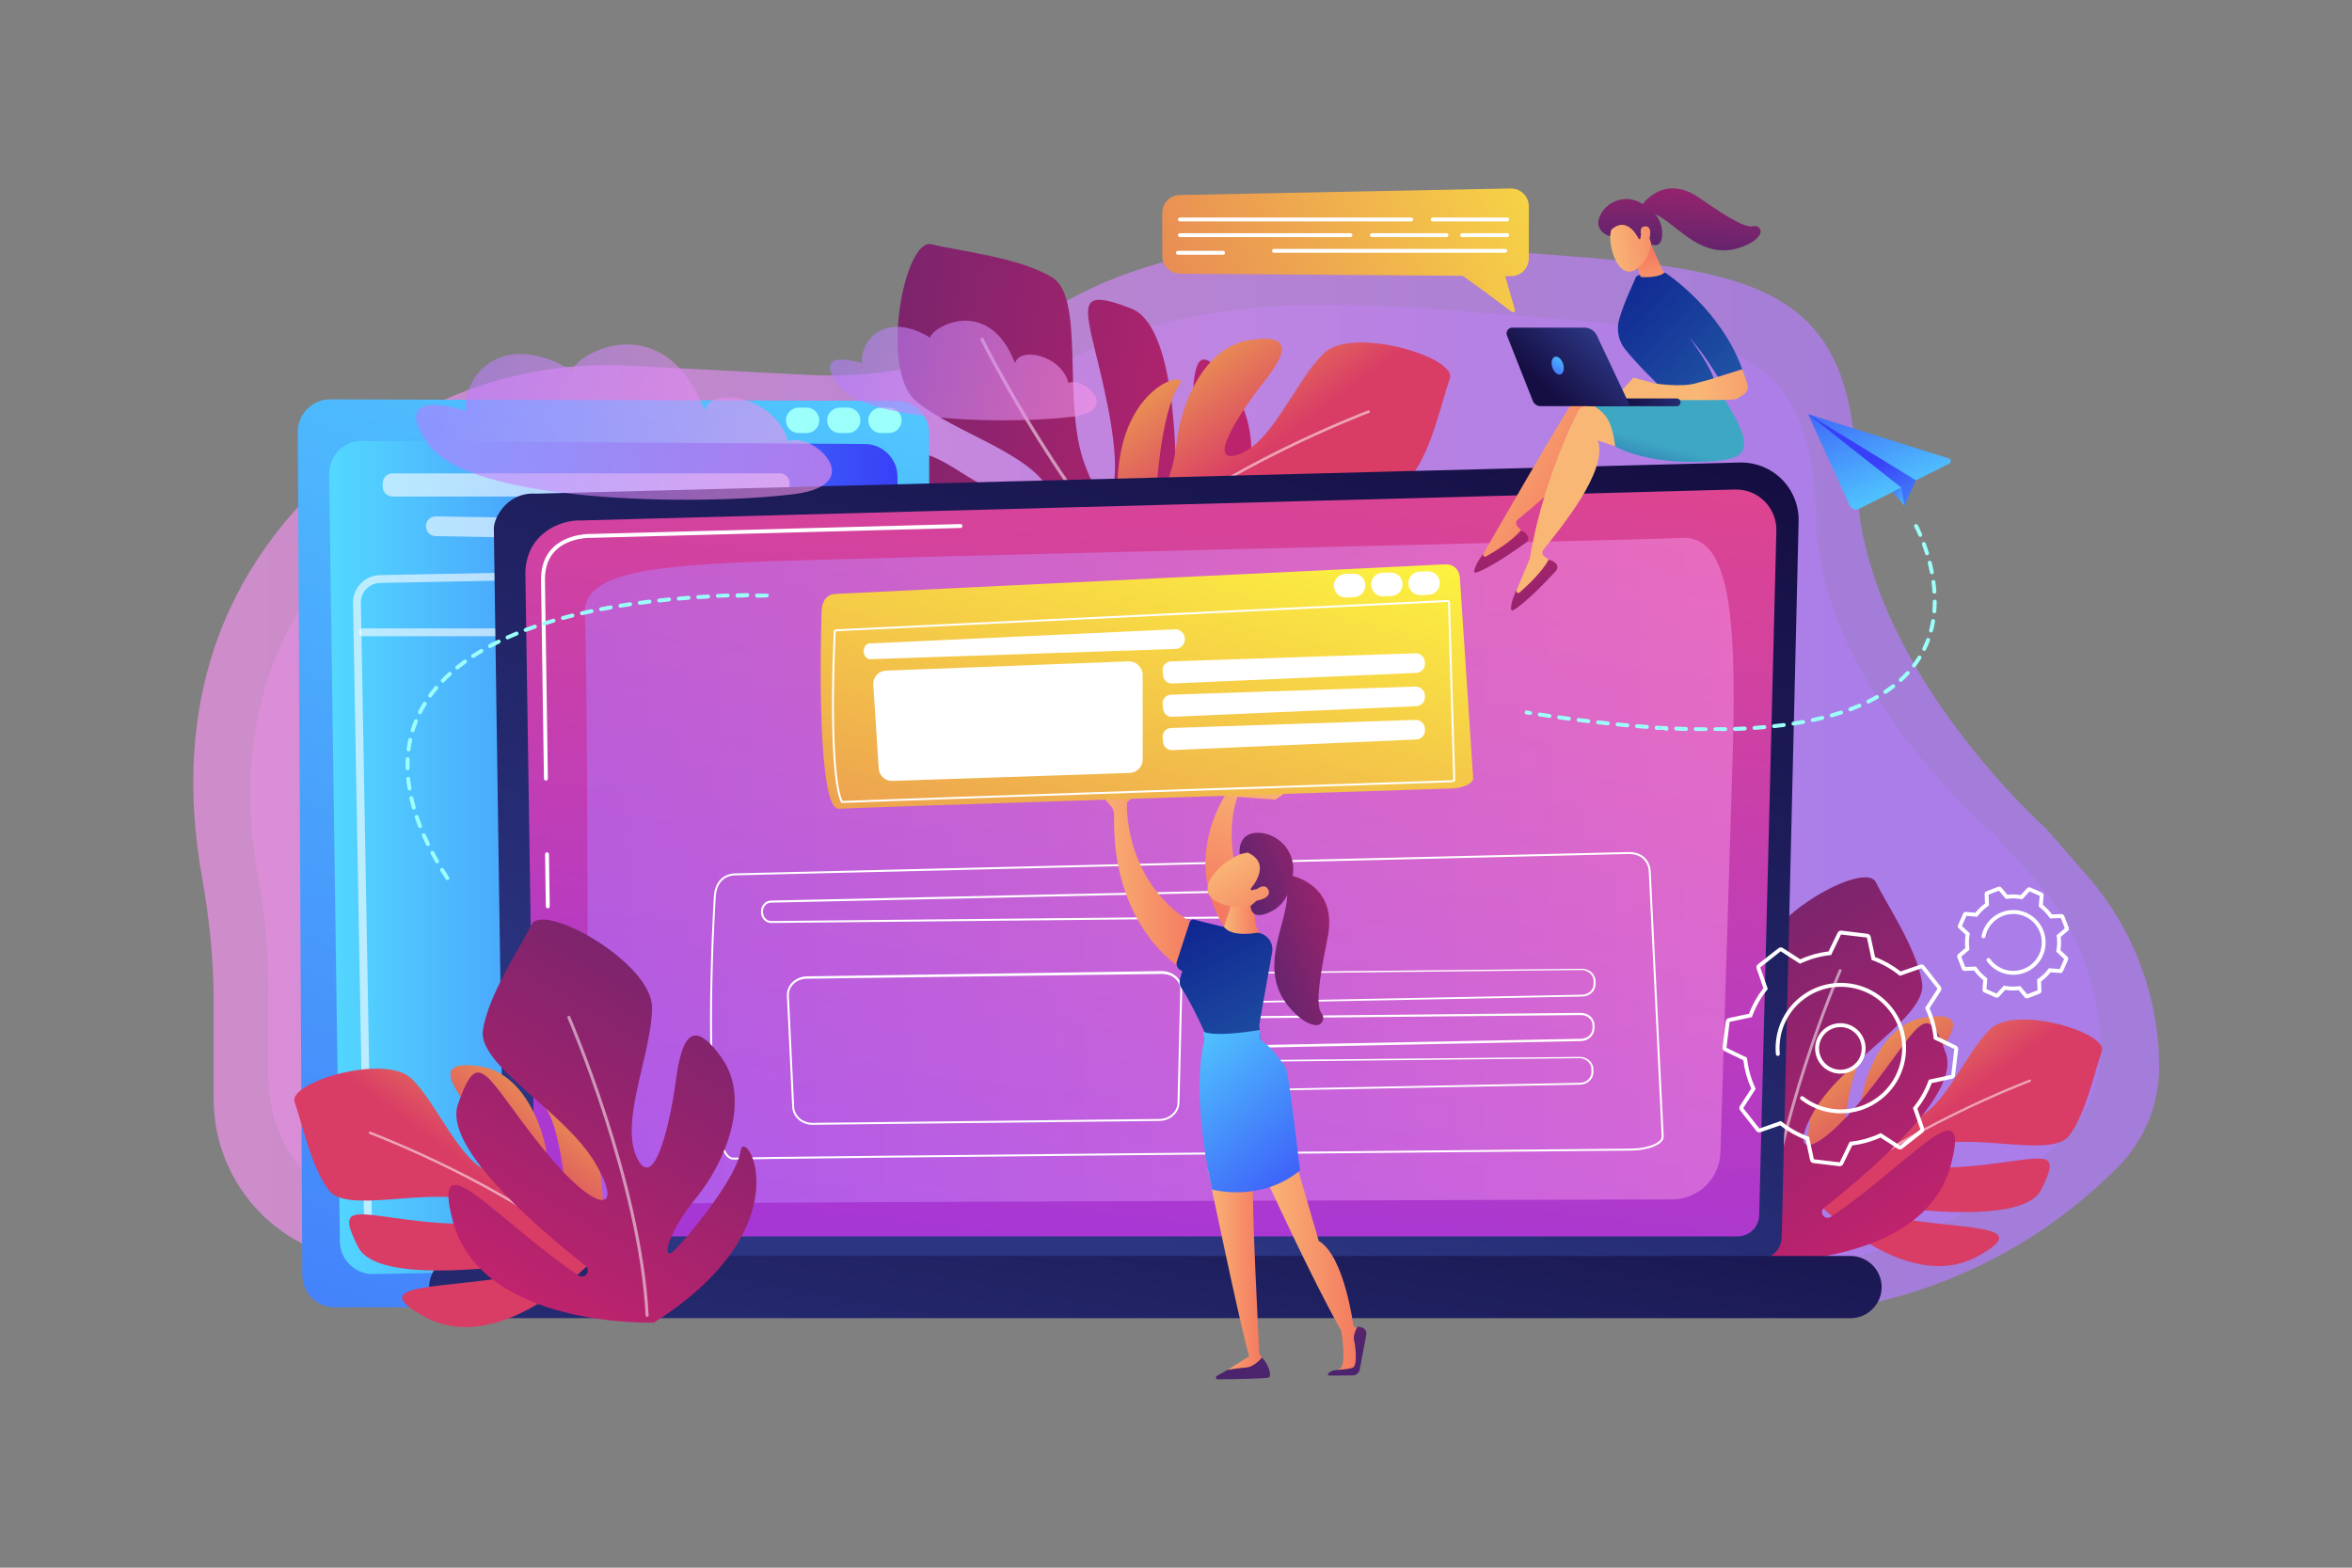
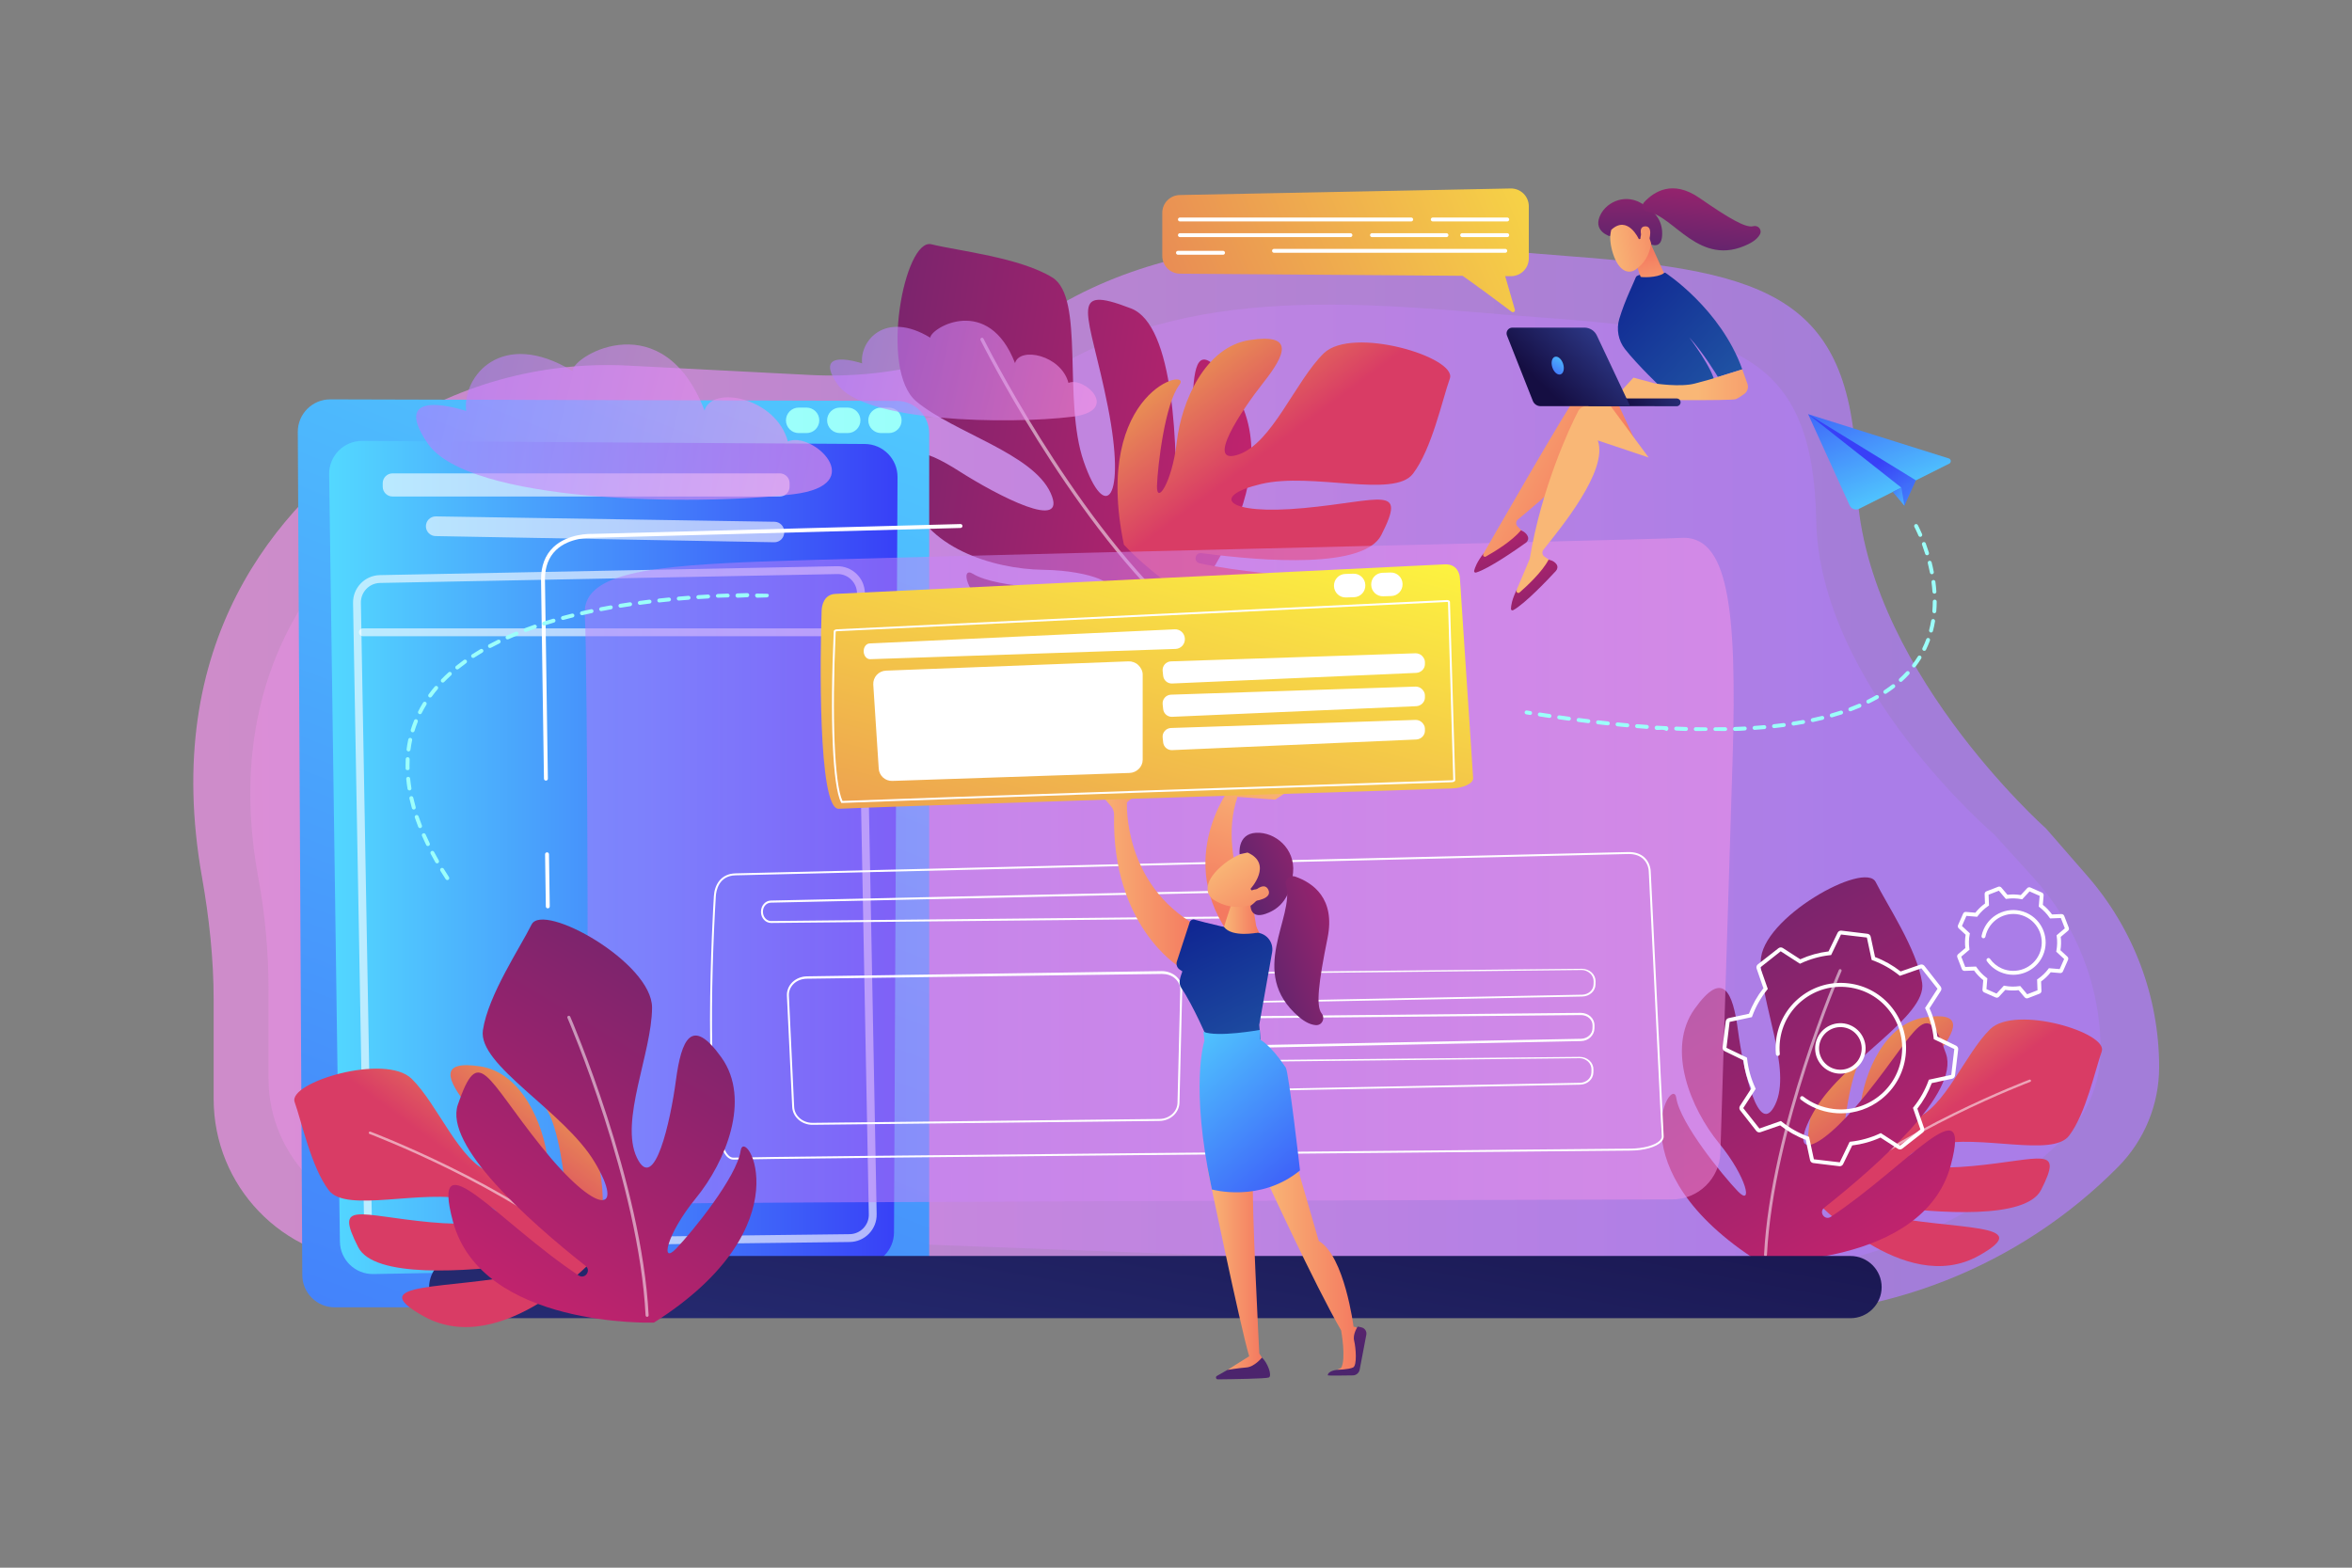
<svg xmlns="http://www.w3.org/2000/svg" id="illustration" x="0px" y="0px" viewBox="0 0 1200 800" style="enable-background:new 0 0 1200 800;" xml:space="preserve">
  <rect x="0" y="0" width="1200" height="800" fill="#808080" stroke="none" />
  <g>
    <g>
      <linearGradient id="SVGID_1_" gradientUnits="userSpaceOnUse" x1="969.346" y1="396.62" x2="-6.335" y2="400.301">
        <stop offset="0" style="stop-color:#B37CFF" />
        <stop offset="1" style="stop-color:#F895E7" />
      </linearGradient>
      <path style="opacity:0.7;fill:url(#SVGID_1_);" d="M1064.944,446.955L1043.9,422.8c0,0-94.951-84.384-96.595-177.701    c-1.643-93.317-44.152-106.623-146.339-114.324c-86.394-6.511-186.1-22.353-267.477,29.121    c-35.713,22.589-77.678,33.642-119.97,31.467l-93.215-4.794c-44.474-2.287-88.52,10.016-125.202,35.079    c-54.38,37.156-113.303,106.292-92.032,226.073c3.612,20.339,5.931,41.63,5.931,62.282v50.73    c0,44.552,35.028,81.153,79.881,82.913l699.708,27.459c71.943,2.822,141.635-24.648,192.078-75.638    c13.451-13.597,20.935-31.892,20.935-50.947C1101.602,508.689,1088.556,474.057,1064.944,446.955z" />
      <linearGradient id="SVGID_00000139985837270728809730000008102849594517729459_" gradientUnits="userSpaceOnUse" x1="947.295" y1="402.24" x2="28.924" y2="405.706">
        <stop offset="0" style="stop-color:#B37CFF" />
        <stop offset="1" style="stop-color:#F895E7" />
      </linearGradient>
      <path style="opacity:0.4;fill:url(#SVGID_00000139985837270728809730000008102849594517729459_);" d="M1037.328,447.719    l-19.8-21.812c0,0-89.337-76.198-90.883-160.463c-1.546-84.265-41.541-96.28-137.686-103.234    c-81.285-5.88-175.095-20.185-251.661,26.296c-33.601,20.398-73.085,30.378-112.876,28.414l-87.703-4.329    c-41.844-2.065-83.286,9.044-117.798,31.676c-51.164,33.551-107.059,95.981-87.045,204.142C135.274,466.774,137,486,137,504.649    v45.809c0,40.231,33.413,73.281,75.614,74.87l658.56,24.796c67.689,2.549,133.373-22.257,180.834-68.3    c12.656-12.278,19.754-28.798,19.754-46.005C1071.762,503.464,1059.544,472.191,1037.328,447.719z" />
    </g>
    <g>
      <g>
        <linearGradient id="SVGID_00000165951307369926343030000009959174434371457946_" gradientUnits="userSpaceOnUse" x1="-6869.784" y1="42.35" x2="-6951.151" y2="126.94" gradientTransform="matrix(-0.992 -0.127 -0.127 0.992 -5885.688 -441.47)">
          <stop offset="0" style="stop-color:#FDF53F" />
          <stop offset="1" style="stop-color:#D93C65" />
        </linearGradient>
        <path style="fill:url(#SVGID_00000165951307369926343030000009959174434371457946_);" d="M925.206,611.56     c0,0,45.96,50.67,84.344,29.255c30.849-17.211-12.979-12.714-50.156-20.846c-2.918-0.638-2.154-4.999,0.807-4.607     c29.087,3.857,73.471,7.008,81.179-8.158c11.637-22.896,0.352-15.47-35.067-12.163c-35.419,3.307-42.243-5.438-19.124-10.886     c23.119-5.447,59.898,6.601,68.466-4.602c8.568-11.203,13.251-33.442,16.666-43.006s-44.089-23.914-56.931-11.359     c-12.843,12.555-23.272,40.579-38.513,45.696c-15.241,5.116,1.154-19.673,11.262-32.468c10.108-12.795,14.115-22.305-6.08-19.253     c-20.195,3.052-30.87,27.699-32.999,46.097c-2.129,18.398-9.242,28.688-8.92,19.586c0.322-9.102,3.625-37.015,10.08-45.407     C956.676,531.047,910.599,541.289,925.206,611.56z" />
        <path style="opacity:0.53;fill:#FFFFFF;" d="M928.947,612.043c0.202,0.077,0.439,0.043,0.613-0.11     c39.449-34.512,105.613-59.597,106.277-59.846c0.313-0.117,0.47-0.465,0.353-0.779c-0.117-0.311-0.466-0.47-0.778-0.352     c-0.666,0.25-67.031,25.409-106.648,60.068c-0.251,0.219-0.276,0.601-0.057,0.852     C928.775,611.954,928.858,612.009,928.947,612.043z" />
      </g>
      <g>
        <linearGradient id="SVGID_00000175286552038746399000000004114452709701579446_" gradientUnits="userSpaceOnUse" x1="-6950.46" y1="214.275" x2="-6754.641" y2="-33.96" gradientTransform="matrix(-0.992 -0.127 -0.127 0.992 -5885.688 -441.47)">
          <stop offset="0" style="stop-color:#CB236D" />
          <stop offset="1" style="stop-color:#4C246D" />
        </linearGradient>
        <path style="fill:url(#SVGID_00000175286552038746399000000004114452709701579446_);" d="M897.459,643.921     c0,0,83.934,2.769,97.847-49.365c11.181-41.899-22.296,0.581-61.226,26.409c-3.055,2.027-6.247-2.372-3.372-4.647     c28.249-22.349,68.945-58.784,62.16-78.537c-10.243-29.82-13.338-13.527-40.681,20.524c-27.343,34.05-40.883,32.595-25.934,7.56     c14.949-25.035,56.99-47.167,54.433-64.291c-2.557-17.124-18.162-40.251-23.676-51.432     c-5.514-11.181-58.748,18.438-58.651,40.486c0.097,22.048,15.893,55.183,7.384,72.991c-8.51,17.807-16.358-17.824-19.003-37.666     c-2.645-19.842-7.605-31.499-22.167-11.088c-14.562,20.411-1.953,50.878,12.448,68.472s17.396,32.656,9.647,24.596     c-7.749-8.06-29.535-34.818-31.42-47.678C853.365,547.396,823.03,596.766,897.459,643.921z" />
        <path style="opacity:0.53;fill:#FFFFFF;" d="M901.081,641.036c0.24-0.112,0.413-0.35,0.427-0.635     c3.276-64.262,37.685-144.022,38.033-144.819c0.164-0.376-0.008-0.812-0.385-0.976c-0.374-0.163-0.812,0.009-0.975,0.385     c-0.349,0.8-34.865,80.802-38.154,145.337c-0.021,0.408,0.294,0.757,0.703,0.778     C900.855,641.112,900.975,641.086,901.081,641.036z" />
      </g>
    </g>
    <g>
      <g>
        <linearGradient id="SVGID_00000067195522370385379070000012171222639425734814_" gradientUnits="userSpaceOnUse" x1="-6147.08" y1="3335.461" x2="-5925.737" y2="3054.871" gradientTransform="matrix(-0.736 0.677 0.677 0.736 -6113.732 1961.698)">
          <stop offset="0" style="stop-color:#CB236D" />
          <stop offset="1" style="stop-color:#4C246D" />
        </linearGradient>
        <path style="fill:url(#SVGID_00000067195522370385379070000012171222639425734814_);" d="M599.468,317.178     c0,0,63.475-70.587,28.504-120.559c-28.106-40.162-15.723,19.709-21.711,72.177c-0.47,4.117-6.598,3.677-6.473-0.465     c1.226-40.699-0.675-102.414-22.699-110.92c-33.247-12.84-21.406,1.694-11.851,50.124c9.556,48.43-1.557,59.083-12.333,27.934     c-10.777-31.149,0.674-83.62-15.999-93.869c-16.673-10.249-48.033-13.581-61.718-16.948     c-13.684-3.367-26.803,64.234-7.661,80.195c19.142,15.961,59.299,26.41,68.509,46.729c9.211,20.319-27.321,1.179-46.409-10.973     c-19.088-12.151-32.78-16.344-25.722,11.105c7.058,27.449,42.588,38.714,68.286,39.061c25.698,0.347,40.906,8.717,28.295,9.555     c-12.611,0.838-51.61,0.21-64.105-7.518C483.886,285.077,504.516,347.243,599.468,317.178z" />
        <path style="opacity:0.53;fill:#FFFFFF;" d="M599.608,311.946c0.078-0.29-0.002-0.612-0.239-0.831     c-53.202-49.597-97.153-137.404-97.59-138.285c-0.206-0.415-0.708-0.584-1.124-0.378c-0.413,0.205-0.583,0.709-0.377,1.124     c0.438,0.884,44.521,88.958,97.95,138.766c0.338,0.315,0.868,0.297,1.184-0.042C599.509,312.196,599.574,312.074,599.608,311.946     z" />
      </g>
      <g>
        <linearGradient id="SVGID_00000058572205256980020580000002578889971616516789_" gradientUnits="userSpaceOnUse" x1="-6475.95" y1="-262.16" x2="-6567.926" y2="-166.542" gradientTransform="matrix(-0.992 -0.127 -0.127 0.992 -5885.688 -441.47)">
          <stop offset="0" style="stop-color:#FDF53F" />
          <stop offset="1" style="stop-color:#D93C65" />
        </linearGradient>
        <path style="fill:url(#SVGID_00000058572205256980020580000002578889971616516789_);" d="M573.42,277.952     c0,0,51.952,57.276,95.341,33.069c34.871-19.455-14.671-14.371-56.695-23.563c-3.298-0.721-2.435-5.651,0.912-5.207     c32.88,4.359,83.05,7.922,91.764-9.222c13.155-25.881,0.398-17.487-39.639-13.749c-40.037,3.739-47.751-6.147-21.617-12.305     c26.134-6.157,67.708,7.462,77.392-5.202c9.685-12.664,14.978-37.802,18.839-48.613c3.86-10.811-49.837-27.033-64.354-12.84     c-14.517,14.192-26.306,45.87-43.534,51.654c-17.228,5.784,1.304-22.238,12.73-36.701c11.426-14.463,15.955-25.213-6.872-21.763     c-22.828,3.45-34.895,31.31-37.301,52.107c-2.406,20.796-10.447,32.428-10.083,22.14c0.364-10.289,4.098-41.841,11.394-51.327     C608.993,186.942,556.909,198.519,573.42,277.952z" />
-         <path style="opacity:0.53;fill:#FFFFFF;" d="M577.649,278.498c0.229,0.087,0.496,0.049,0.693-0.125     c44.592-39.012,119.383-67.367,120.133-67.649c0.353-0.133,0.531-0.526,0.399-0.88c-0.132-0.351-0.526-0.531-0.88-0.398     c-0.753,0.282-75.771,28.722-120.553,67.9c-0.284,0.248-0.312,0.679-0.064,0.963C577.454,278.397,577.548,278.46,577.649,278.498     z" />
      </g>
    </g>
    <g>
      <g>
        <linearGradient id="SVGID_00000132790669101699469820000011269818886282514590_" gradientUnits="userSpaceOnUse" x1="459.433" y1="54.118" x2="25.884" y2="1183.252">
          <stop offset="0" style="stop-color:#53D8FF" />
          <stop offset="1" style="stop-color:#3840F7" />
        </linearGradient>
        <path style="fill:url(#SVGID_00000132790669101699469820000011269818886282514590_);" d="M170.787,667.144h286.732     c9.143,0,16.555-7.412,16.555-16.555V221.13c0-9.126-7.385-16.531-16.511-16.555l-289.025-0.776     c-9.195-0.025-16.649,7.449-16.6,16.644l2.293,430.234C154.28,659.785,161.678,667.144,170.787,667.144z" />
        <linearGradient id="SVGID_00000026865457228287649530000010546511172874569886_" gradientUnits="userSpaceOnUse" x1="167.936" y1="437.576" x2="457.918" y2="437.576">
          <stop offset="0" style="stop-color:#53D8FF" />
          <stop offset="1" style="stop-color:#3840F7" />
        </linearGradient>
        <path style="fill:url(#SVGID_00000026865457228287649530000010546511172874569886_);" d="M184.838,224.989l256.385,1.578     c9.267,0.057,16.738,7.609,16.695,16.876l-1.789,385.454c-0.042,9.128-7.366,16.551-16.492,16.718l-249.11,4.545     c-9.304,0.17-16.973-7.256-17.103-16.56l-5.486-391.578C167.806,232.614,175.428,224.931,184.838,224.989z" />
        <path style="opacity:0.6;fill:#FFFFFF;" d="M195.262,246.584v1.768c0,2.775,2.25,5.025,5.025,5.025h197.543     c2.775,0,5.025-2.25,5.025-5.025v-1.768c0-2.775-2.25-5.025-5.025-5.025H200.288     C197.512,241.559,195.262,243.809,195.262,246.584z" />
        <path style="opacity:0.6;fill:#FFFFFF;" d="M217.303,268.817L217.303,268.817c0.143,2.631,2.292,4.705,4.926,4.753l172.761,3.148     c2.811,0.051,5.117-2.213,5.117-5.025v-0.41c0-2.744-2.202-4.981-4.946-5.025l-172.761-2.738     C219.487,263.474,217.145,265.907,217.303,268.817z" />
        <path style="opacity:0.61;fill:#FFFFFF;" d="M199.67,636.61c-7.565,0-13.799-6.107-13.934-13.69l-5.606-315.254     c-0.136-7.669,5.993-14.031,13.663-14.182l233.263-4.54c3.712-0.053,7.251,1.311,9.934,3.893c2.683,2.582,4.2,6.055,4.271,9.777     l6.012,316.99c0.071,3.74-1.324,7.279-3.928,9.965c-2.604,2.686-6.098,4.19-9.839,4.234l-233.669,2.805     C199.781,636.61,199.725,636.61,199.67,636.61z M184.13,307.597l5.606,315.254c0.096,5.406,4.541,9.76,9.934,9.76     c0.04,0,0.08,0,0.119-0.001l233.669-2.805c2.667-0.031,5.158-1.104,7.015-3.019c1.856-1.915,2.851-4.438,2.8-7.104l-6.012-316.99     c-0.05-2.655-1.132-5.131-3.045-6.972c-1.913-1.841-4.425-2.853-7.083-2.774l-233.262,4.54     C188.402,297.592,184.033,302.128,184.13,307.597L184.13,307.597z" />
        <path style="opacity:0.61;fill:#FFFFFF;" d="M439.639,324.662H185.157c-1.104,0-2-0.896-2-2c0-1.105,0.896-2,2-2h254.482     c1.104,0,2,0.895,2,2C441.639,323.767,440.744,324.662,439.639,324.662z" />
      </g>
      <g>
        <linearGradient id="SVGID_00000147915272864421429340000012051464066823369884_" gradientUnits="userSpaceOnUse" x1="401" y1="214.5" x2="418" y2="214.5">
          <stop offset="0" style="stop-color:#9CFFFB" />
          <stop offset="1" style="stop-color:#9BFFFA" />
        </linearGradient>
        <path style="fill:url(#SVGID_00000147915272864421429340000012051464066823369884_);" d="M418,214.5c0,3.59-2.91,6.5-6.5,6.5h-4     c-3.59,0-6.5-2.91-6.5-6.5l0,0c0-3.59,2.91-6.5,6.5-6.5h4C415.09,208,418,210.91,418,214.5L418,214.5z" />
        <linearGradient id="SVGID_00000096034226086373523750000000370169660412418492_" gradientUnits="userSpaceOnUse" x1="422" y1="214.5" x2="439" y2="214.5">
          <stop offset="0" style="stop-color:#9CFFFB" />
          <stop offset="1" style="stop-color:#9BFFFA" />
        </linearGradient>
        <path style="fill:url(#SVGID_00000096034226086373523750000000370169660412418492_);" d="M439,214.5c0,3.59-2.91,6.5-6.5,6.5h-4     c-3.59,0-6.5-2.91-6.5-6.5l0,0c0-3.59,2.91-6.5,6.5-6.5h4C436.09,208,439,210.91,439,214.5L439,214.5z" />
        <linearGradient id="SVGID_00000042730001282105041690000008433235567831729086_" gradientUnits="userSpaceOnUse" x1="443" y1="214.5" x2="460" y2="214.5">
          <stop offset="0" style="stop-color:#9CFFFB" />
          <stop offset="1" style="stop-color:#9BFFFA" />
        </linearGradient>
        <path style="fill:url(#SVGID_00000042730001282105041690000008433235567831729086_);" d="M460,214.5c0,3.59-2.91,6.5-6.5,6.5h-4     c-3.59,0-6.5-2.91-6.5-6.5l0,0c0-3.59,2.91-6.5,6.5-6.5h4C457.09,208,460,210.91,460,214.5L460,214.5z" />
      </g>
    </g>
    <g>
      <g>
        <linearGradient id="SVGID_00000046335834252949363230000014787407824330938274_" gradientUnits="userSpaceOnUse" x1="525.696" y1="614.923" x2="674.156" y2="169.542">
          <stop offset="0" style="stop-color:#2B3582" />
          <stop offset="1" style="stop-color:#150E42" />
        </linearGradient>
-         <path style="fill:url(#SVGID_00000046335834252949363230000014787407824330938274_);" d="M909.032,631.08     c0,6.387-5.231,11.613-11.624,11.613H268.815c-6.393,0-11.624-5.226-11.624-11.613l-5.231-361.235     c0-6.387,7.525-18.857,21.316-17.92l614.33-15.896c8.022-0.207,15.778,2.88,21.458,8.542c5.681,5.662,8.789,13.404,8.599,21.418     L909.032,631.08z" />
        <linearGradient id="SVGID_00000042731811168323372720000005285820254351182774_" gradientUnits="userSpaceOnUse" x1="560.89" y1="637.698" x2="628.011" y2="80.218">
          <stop offset="0" style="stop-color:#A737D5" />
          <stop offset="1" style="stop-color:#EF497A" />
        </linearGradient>
-         <path style="fill:url(#SVGID_00000042731811168323372720000005285820254351182774_);" d="M897.556,619.939     c0,6.049-4.949,10.997-10.997,10.997H283.973c-6.048,0-10.997-4.949-10.997-10.997l-4.936-327.932     c0.581-19.734,17.883-26.827,28.371-26.408l588.797-15.796c5.636-0.151,11.086,2.018,15.076,6.001     c3.99,3.983,6.169,9.43,6.028,15.066L897.556,619.939z" />
        <g>
          <path style="fill:#FFFFFF;" d="M279.488,463.535c-0.545,0-0.992-0.438-1-0.985l-0.391-26.595      c-0.008-0.552,0.433-1.007,0.985-1.015c0.54-0.035,1.007,0.434,1.015,0.985l0.391,26.595c0.008,0.552-0.433,1.007-0.985,1.015      C279.498,463.535,279.493,463.535,279.488,463.535z" />
          <path style="fill:#FFFFFF;" d="M278.531,398.364c-0.545,0-0.992-0.438-1-0.985l-1.496-101.857      c0.031-6.836,2.138-12.297,6.263-16.25c7.497-7.185,19.221-6.826,19.719-6.805l188.017-5.046      c0.542-0.038,1.011,0.422,1.026,0.974c0.015,0.552-0.421,1.011-0.973,1.026l-188.075,5.046      c-0.533-0.018-11.438-0.355-18.33,6.249c-3.719,3.564-5.619,8.541-5.647,14.796l1.496,101.838      c0.008,0.552-0.433,1.007-0.985,1.015C278.541,398.364,278.536,398.364,278.531,398.364z" />
        </g>
        <linearGradient id="SVGID_00000171692465625709688750000007016903124009166768_" gradientUnits="userSpaceOnUse" x1="298.311" y1="444.404" x2="884.528" y2="444.404">
          <stop offset="0" style="stop-color:#B37CFF" />
          <stop offset="1" style="stop-color:#F895E7" />
        </linearGradient>
        <path style="opacity:0.5;fill:url(#SVGID_00000171692465625709688750000007016903124009166768_);" d="M299.524,601.747     c0.631-27.104,0.396-267.117-1.159-287.845c-1.555-20.729,30.728-24.617,80.293-26.949     c49.565-2.333,467.762-11.568,478.53-12.441c24.203-1.963,29.213,34.214,26.792,112.751     c-1.819,59.004-4.834,156.202-6.221,200.902c-0.413,13.31-11.292,23.87-24.607,23.906     c-100.636,0.276-486.342,1.382-512.019,2.146C311.584,615.096,299.273,612.494,299.524,601.747z" />
      </g>
      <linearGradient id="SVGID_00000120524589298396132790000011232174376993809066_" gradientUnits="userSpaceOnUse" x1="561.772" y1="808.326" x2="617.717" y2="502.431">
        <stop offset="0" style="stop-color:#2B3582" />
        <stop offset="1" style="stop-color:#150E42" />
      </linearGradient>
      <path style="fill:url(#SVGID_00000120524589298396132790000011232174376993809066_);" d="M944.156,672.68H234.809    c-8.728,0-15.87-7.141-15.87-15.87l0,0c0-8.728,7.141-15.87,15.87-15.87h709.347c8.728,0,15.87,7.141,15.87,15.87l0,0    C960.026,665.539,952.885,672.68,944.156,672.68z" />
    </g>
    <g>
      <g>
        <g>
          <path style="fill:#FFFFFF;" d="M938.651,595.135c-0.076,0-0.153-0.005-0.231-0.014l-13.28-1.61      c-0.811-0.099-1.472-0.701-1.643-1.501l-2.223-10.36c-4.694-1.777-9.074-4.249-13.037-7.356l-10.023,3.463      c-0.772,0.268-1.63,0.014-2.134-0.63l-8.252-10.527c-0.504-0.644-0.544-1.537-0.1-2.223l5.757-8.904      c-2.07-4.592-3.423-9.436-4.027-14.418l-9.529-4.635c-0.735-0.357-1.163-1.142-1.064-1.954l1.61-13.279      c0.098-0.811,0.701-1.472,1.5-1.642l10.361-2.224c1.776-4.692,4.248-9.073,7.356-13.036l-3.463-10.023      c-0.267-0.771-0.015-1.629,0.629-2.134l10.529-8.252c0.642-0.504,1.535-0.543,2.222-0.101l8.905,5.758      c4.59-2.069,9.434-3.423,14.417-4.027l4.635-9.528c0.358-0.736,1.144-1.165,1.956-1.063l13.278,1.609      c0.81,0.099,1.471,0.701,1.642,1.5l2.224,10.361c4.692,1.775,9.073,4.248,13.037,7.356l10.023-3.464      c0.771-0.268,1.629-0.015,2.134,0.629l8.251,10.529c0.504,0.643,0.544,1.536,0.101,2.223l-5.758,8.904      c2.07,4.591,3.423,9.436,4.027,14.417l9.529,4.635c0.735,0.357,1.163,1.144,1.064,1.955l-1.61,13.278      c-0.098,0.812-0.701,1.473-1.5,1.644l-10.361,2.223c-1.777,4.693-4.248,9.074-7.356,13.037l3.463,10.023      c0.268,0.772,0.014,1.63-0.63,2.134l-10.528,8.251c-0.643,0.505-1.537,0.545-2.224,0.1l-8.903-5.756      c-4.593,2.07-9.438,3.423-14.418,4.026l-4.635,9.529C940.051,594.721,939.378,595.135,938.651,595.135z M908.625,572.044      l0.43,0.345c4.05,3.249,8.567,5.798,13.426,7.575l0.518,0.19l2.454,11.435l13.208,1.545l5.031-10.472l0.548-0.061      c5.14-0.564,10.135-1.959,14.848-4.146l0.501-0.233l9.828,6.355l10.384-8.21l-3.802-11.006l0.345-0.431      c3.25-4.051,5.798-8.568,7.575-13.426l0.19-0.519l11.437-2.453l1.545-13.208l-10.472-5.031l-0.061-0.549      c-0.565-5.142-1.96-10.137-4.148-14.848l-0.232-0.5l6.356-9.828l-8.247-10.432l-10.97,3.85l-0.43-0.345      c-4.052-3.251-8.569-5.8-13.425-7.575l-0.518-0.189l-2.454-11.438l-13.208-1.544l-5.031,10.471l-0.548,0.061      c-5.143,0.565-10.138,1.961-14.848,4.147l-0.5,0.232l-9.828-6.355l-10.432,8.247l3.85,10.97l-0.345,0.431      c-3.25,4.052-5.798,8.568-7.575,13.425l-0.189,0.518l-11.378,2.442l-1.603,13.221l10.472,5.03l0.061,0.549      c0.564,5.142,1.959,10.137,4.147,14.848l0.233,0.5l-6.356,9.829l8.247,10.431L908.625,572.044z M939.276,568.143      c-1.351,0-2.711-0.082-4.074-0.247c-5.989-0.727-11.659-3.058-16.396-6.74c-0.436-0.339-0.515-0.967-0.176-1.402      c0.339-0.438,0.967-0.517,1.403-0.176c4.452,3.46,9.78,5.65,15.41,6.332c8.292,1.006,16.483-1.277,23.059-6.431      c6.576-5.154,10.751-12.56,11.757-20.854c1.005-8.294-1.279-16.483-6.433-23.06c-5.153-6.575-12.559-10.751-20.853-11.756      c-8.295-1.007-16.483,1.278-23.059,6.432c-6.576,5.153-10.751,12.56-11.757,20.853c-0.269,2.216-0.302,4.457-0.1,6.66      c0.051,0.551-0.354,1.037-0.904,1.088c-0.553,0.054-1.037-0.354-1.087-0.904c-0.215-2.345-0.18-4.727,0.106-7.084      c1.07-8.824,5.512-16.703,12.509-22.187c6.997-5.483,15.71-7.911,24.533-6.844c8.824,1.07,16.704,5.513,22.187,12.509      c5.483,6.996,7.913,15.709,6.844,24.533c-1.07,8.824-5.512,16.704-12.509,22.187      C953.82,565.688,946.677,568.142,939.276,568.143z" />
          <path style="fill:#FFFFFF;" d="M938.976,547.9c-1.565,0-3.132-0.289-4.637-0.869c-3.21-1.236-5.745-3.65-7.14-6.794      c-1.395-3.145-1.481-6.645-0.244-9.854l0,0c2.555-6.625,10.022-9.94,16.648-7.384c6.625,2.555,9.938,10.023,7.384,16.648      c-1.237,3.21-3.65,5.745-6.795,7.141C942.521,547.528,940.75,547.9,938.976,547.9z M928.821,531.102      c-1.045,2.712-0.972,5.668,0.206,8.323c1.178,2.656,3.32,4.694,6.031,5.74c2.71,1.045,5.667,0.972,8.323-0.207      c2.656-1.178,4.694-3.319,5.739-6.03c2.157-5.597-0.641-11.905-6.237-14.064C937.289,522.709,930.979,525.506,928.821,531.102      L928.821,531.102z" />
        </g>
        <g>
          <path style="fill:#FFFFFF;" d="M1034.118,509.487c-0.416,0-0.821-0.18-1.101-0.512l-3.111-3.679      c-2.268,0.267-4.547,0.215-6.793-0.151l-3.273,3.532c-0.418,0.449-1.074,0.583-1.635,0.34l-5.89-2.598      c-0.562-0.248-0.905-0.826-0.854-1.438l0.401-4.8c-1.786-1.409-3.361-3.059-4.693-4.914l-4.815,0.183      c-0.626,0.049-1.178-0.347-1.399-0.92l-2.326-5.997c-0.222-0.573-0.056-1.224,0.412-1.62l3.68-3.113      c-0.268-2.267-0.217-4.546,0.151-6.792l-3.532-3.274c-0.452-0.418-0.587-1.077-0.338-1.64l2.595-5.885      c0.247-0.562,0.831-0.918,1.438-0.854l4.799,0.4c1.41-1.785,3.059-3.36,4.914-4.692l-0.183-4.816      c-0.024-0.615,0.347-1.178,0.921-1.399l5.996-2.326c0.575-0.219,1.225-0.054,1.621,0.413l3.112,3.68      c2.267-0.269,4.546-0.216,6.793,0.152l3.273-3.532c0.418-0.452,1.076-0.586,1.639-0.339l5.886,2.596      c0.563,0.249,0.905,0.827,0.854,1.438l-0.401,4.8c1.786,1.41,3.361,3.059,4.692,4.914l4.815-0.184      c0.616-0.014,1.174,0.347,1.397,0.916l2.328,6.001c0.222,0.574,0.056,1.226-0.414,1.622l-3.679,3.111      c0.267,2.268,0.216,4.548-0.152,6.793l3.532,3.273c0.451,0.417,0.587,1.075,0.339,1.638l-2.597,5.887      c-0.248,0.563-0.822,0.911-1.438,0.854l-4.799-0.4c-1.412,1.787-3.061,3.362-4.914,4.691l0.183,4.816      c0.022,0.614-0.347,1.175-0.917,1.397l-6,2.327C1034.469,509.455,1034.292,509.487,1034.118,509.487z M1030.725,503.168      l3.563,4.213l5.255-2.038l-0.209-5.514l0.456-0.311c2.013-1.377,3.776-3.061,5.24-5.004l0.332-0.44l5.494,0.459l2.275-5.157      l-4.043-3.748l0.102-0.543c0.448-2.389,0.502-4.826,0.162-7.244l-0.077-0.547l4.212-3.563l-2.038-5.255l-5.513,0.21      l-0.312-0.456c-1.378-2.015-3.062-3.777-5.004-5.24l-0.441-0.332l0.459-5.495l-5.157-2.273l-3.748,4.044l-0.543-0.102      c-2.39-0.447-4.827-0.502-7.244-0.162l-0.547,0.077l-3.563-4.213l-5.254,2.039l0.209,5.513l-0.455,0.311      c-2.016,1.38-3.779,3.064-5.241,5.005l-0.332,0.441l-5.495-0.46l-2.274,5.157l4.043,3.748l-0.102,0.543      c-0.448,2.39-0.503,4.827-0.162,7.243l0.077,0.547l-4.212,3.563l2.038,5.255l5.513-0.209l0.312,0.456      c1.379,2.015,3.063,3.777,5.005,5.24l0.441,0.332l-0.459,5.494l5.157,2.274l3.747-4.044l0.542,0.103      c2.391,0.446,4.829,0.502,7.245,0.161L1030.725,503.168z M1027.168,497.442c-2.225,0-4.482-0.451-6.645-1.405      c-2.741-1.208-5.099-3.134-6.819-5.567c-0.319-0.451-0.212-1.075,0.239-1.393c0.451-0.319,1.075-0.211,1.394,0.239      c1.512,2.138,3.584,3.829,5.993,4.892c7.328,3.23,15.919-0.102,19.151-7.428c3.232-7.328-0.1-15.919-7.428-19.15      c-7.329-3.231-15.919,0.102-19.151,7.428c-0.418,0.947-0.735,1.938-0.943,2.946c-0.112,0.54-0.642,0.886-1.181,0.777      c-0.541-0.111-0.889-0.641-0.778-1.182c0.236-1.146,0.597-2.272,1.072-3.349c3.677-8.338,13.453-12.13,21.788-8.451      c8.337,3.677,12.128,13.451,8.451,21.787C1039.588,493.761,1033.52,497.441,1027.168,497.442z" />
        </g>
      </g>
    </g>
    <g>
      <linearGradient id="SVGID_00000093871662271877915350000002633453285039123629_" gradientUnits="userSpaceOnUse" x1="976.008" y1="218.808" x2="907.72" y2="257.786" gradientTransform="matrix(-1 0 0 1 1722.586 0)">
        <stop offset="0" style="stop-color:#F9B776" />
        <stop offset="1" style="stop-color:#F47960" />
      </linearGradient>
      <path style="fill:url(#SVGID_00000093871662271877915350000002633453285039123629_);" d="M756.96,282.352    c0.081-0.031,43.395-75.885,49.248-83.023c0.985-1.201,2.508-1.812,4.051-1.628l12.09,1.441l14.203,30.726l-23.662-13.78    c2.341,16.193-28.055,40.257-38.48,49.038c-1.058,0.891-1.145,2.487-0.189,3.488l4.162,4.357    c-6.833,6.926-14.717,11.373-23.616,13.43L756.96,282.352z" />
      <linearGradient id="SVGID_00000176034202466938067690000009894797398288068535_" gradientUnits="userSpaceOnUse" x1="5290.411" y1="1263.373" x2="5285.169" y2="1343.755" gradientTransform="matrix(0.897 -0.441 0.441 0.897 -4549.51 1458.159)">
        <stop offset="0" style="stop-color:#CB236D" />
        <stop offset="1" style="stop-color:#4C246D" />
      </linearGradient>
      <path style="fill:url(#SVGID_00000176034202466938067690000009894797398288068535_);" d="M775.975,270.618    c0,0,2.656,0.858,3.556,3.224c0.43,1.132-0.034,2.414-1.018,3.119c-4.374,3.133-18.801,13.25-25.459,15.232    c-0.546,0.162-1.065-0.331-0.942-0.887c0.342-1.547,1.447-4.635,5.007-9.156l-0.319,0.646c-0.404,0.818,0.486,1.669,1.281,1.221    C762.533,281.501,771.603,275.999,775.975,270.618z" />
      <linearGradient id="SVGID_00000057110779908660575080000001960828465261677442_" gradientUnits="userSpaceOnUse" x1="969.402" y1="228.529" x2="1203.051" y2="82.261" gradientTransform="matrix(-1 0 0 1 1722.586 0)">
        <stop offset="0" style="stop-color:#F9B776" />
        <stop offset="1" style="stop-color:#F47960" />
      </linearGradient>
      <path style="fill:url(#SVGID_00000057110779908660575080000001960828465261677442_);" d="M773.831,300.969    c0.073-0.047,6.571-15.704,6.644-15.75c5.958-36.277,20.496-67.347,24.783-75.522c0.721-1.375,2.09-2.282,3.637-2.414    l12.131-1.036l20.128,27.216l-25.961-8.706c5.57,15.384-19.328,45.102-27.76,55.811c-0.856,1.087-0.618,2.667,0.52,3.454    l4.958,3.424c-5.29,8.165-12.111,14.116-20.409,17.931L773.831,300.969z" />
      <linearGradient id="SVGID_00000154409615646241050960000010384779329902820496_" gradientUnits="userSpaceOnUse" x1="5220.549" y1="1730.746" x2="5215.308" y2="1811.122" gradientTransform="matrix(0.789 -0.614 0.614 0.789 -4416.348 2114.631)">
        <stop offset="0" style="stop-color:#CB236D" />
        <stop offset="1" style="stop-color:#4C246D" />
      </linearGradient>
      <path style="fill:url(#SVGID_00000154409615646241050960000010384779329902820496_);" d="M790.078,285.629    c0,0,2.775,0.303,4.134,2.438c0.65,1.021,0.456,2.371-0.366,3.26c-3.649,3.954-15.73,16.781-21.849,20.069    c-0.502,0.27-1.11-0.109-1.102-0.678c0.022-1.584,0.479-4.832,3.05-9.98l-0.182,0.697c-0.23,0.883,0.814,1.536,1.501,0.936    C779.117,299.008,786.886,291.784,790.078,285.629z" />
      <g>
        <linearGradient id="SVGID_00000014592504520188944880000010881320920759854480_" gradientUnits="userSpaceOnUse" x1="4994.023" y1="269.836" x2="5006.174" y2="225.03" gradientTransform="matrix(1 0 0 1 -4163.877 0)">
          <stop offset="0" style="stop-color:#102792" />
          <stop offset="0.996" style="stop-color:#3EA7C4" />
        </linearGradient>
-         <path style="fill:url(#SVGID_00000014592504520188944880000010881320920759854480_);" d="M877.812,200.514     c0,0,10.974,16.323,11.875,23.769c0.901,7.446-3.034,10.021-14.521,10.97c-34.181,2.826-51.031-7.419-51.031-7.419     c-2.338-14.909-4.002-18.701-23.531-26.808c0,0,24.7,1.961,29.671,0.032C835.246,199.13,877.812,200.514,877.812,200.514z" />
      </g>
      <g>
        <linearGradient id="SVGID_00000108284799622915936920000008291001783089756052_" gradientUnits="userSpaceOnUse" x1="897.981" y1="144.373" x2="737" y2="299.656" gradientTransform="matrix(-1 0 0 1 1722.586 0)">
          <stop offset="0" style="stop-color:#102792" />
          <stop offset="0.996" style="stop-color:#3EA7C4" />
        </linearGradient>
        <path style="fill:url(#SVGID_00000108284799622915936920000008291001783089756052_);" d="M848.133,198.354     c0,0-12.78-12.169-19.07-20.229c-3.401-4.357-4.468-10.092-2.896-15.391c2.872-9.676,7.976-19.698,8.442-21.258     c0.713-2.391,15.043-2.291,15.043-2.291s28.197,18.3,39.276,49.299l-12.442,3.873c0,0-7.362-12.352-14.637-20.204     c0,0,12.587,16.628,13.031,23.435L848.133,198.354z" />
        <linearGradient id="SVGID_00000171705905569518902590000014830433665930962087_" gradientUnits="userSpaceOnUse" x1="5008.644" y1="158.383" x2="5004.004" y2="128.612" gradientTransform="matrix(1 0 0 1 -4163.877 0)">
          <stop offset="0" style="stop-color:#F9B776" />
          <stop offset="1" style="stop-color:#F47960" />
        </linearGradient>
        <path style="fill:url(#SVGID_00000171705905569518902590000014830433665930962087_);" d="M832.875,128.115     c0.15,0.497,3.89,12.896,4.182,13.153c0.293,0.257,8.202,0.683,11.925-1.862l-7.599-16.81L832.875,128.115z" />
        <linearGradient id="SVGID_00000022556557197517404060000005057166405811528125_" gradientUnits="userSpaceOnUse" x1="5008.064" y1="1775.597" x2="5038.045" y2="1795.962" gradientTransform="matrix(0.723 -0.691 0.691 0.723 -4027.084 2302.651)">
          <stop offset="0" style="stop-color:#F9B776" />
          <stop offset="1" style="stop-color:#F47960" />
        </linearGradient>
        <path style="fill:url(#SVGID_00000022556557197517404060000005057166405811528125_);" d="M822.589,114.188     c0,0-2.663,6.15,0.466,15.501c3.128,9.351,8.241,10.163,11.479,7.852c3.238-2.312,7.436-6.442,7.958-14.913     C843.014,114.158,826.257,106.409,822.589,114.188z" />
        <linearGradient id="SVGID_00000073715556566921643080000010579309664234408623_" gradientUnits="userSpaceOnUse" x1="5060.389" y1="1737.339" x2="5010.101" y2="1789.659" gradientTransform="matrix(0.723 -0.691 0.691 0.723 -4027.084 2302.651)">
          <stop offset="0" style="stop-color:#CB236D" />
          <stop offset="1" style="stop-color:#4C246D" />
        </linearGradient>
        <path style="fill:url(#SVGID_00000073715556566921643080000010579309664234408623_);" d="M836.174,122.077     c0,0-5.65-12.655-14.123-4.772l-0.654,3.257c0,0-8.07-2.299-5.418-9.611c2.652-7.313,12.296-12.273,20.927-7.533     c8.631,4.74,11.565,10.323,11.101,16.979c-0.464,6.657-5.453,4.379-5.453,4.379s-0.96-4.894-3.304-5.764     c-2.344-0.869-2.294,2.835-2.294,2.835L836.174,122.077z" />
        <linearGradient id="SVGID_00000005983324643195605490000006231785953437034900_" gradientUnits="userSpaceOnUse" x1="5009.86" y1="1772.952" x2="5039.842" y2="1793.317" gradientTransform="matrix(0.723 -0.691 0.691 0.723 -4027.084 2302.651)">
          <stop offset="0" style="stop-color:#F9B776" />
          <stop offset="1" style="stop-color:#F47960" />
        </linearGradient>
        <path style="fill:url(#SVGID_00000005983324643195605490000006231785953437034900_);" d="M838.117,122.232     c0,0-2.942-6.488,1.179-6.723c4.122-0.235,2.445,6.255,1.623,8.623L838.117,122.232z" />
        <linearGradient id="SVGID_00000124850601488489790720000012877358170597293992_" gradientUnits="userSpaceOnUse" x1="5030.06" y1="196.341" x2="5098.085" y2="196.341" gradientTransform="matrix(1 0 0 1 -4163.877 0)">
          <stop offset="0" style="stop-color:#F9B776" />
          <stop offset="1" style="stop-color:#F47960" />
        </linearGradient>
        <path style="fill:url(#SVGID_00000124850601488489790720000012877358170597293992_);" d="M823.784,203.156l9.603-10.448     l11.09,2.986c0,0,12.929,2.003,20.329,0c7.4-2.003,7.4-2.003,7.4-2.003l16.722-5.206l2.626,7.422     c0.667,1.885-0.003,3.977-1.633,5.134c-1.447,1.028-3.143,2.158-4.223,2.631c-2.202,0.963-50.729,0.305-50.729,0.305     L823.784,203.156z" />
        <linearGradient id="SVGID_00000075848169028368458500000016400486887575332018_" gradientUnits="userSpaceOnUse" x1="5162.255" y1="1562.724" x2="5107.265" y2="1619.936" gradientTransform="matrix(0.781 -0.625 0.625 0.781 -4134.614 2069.482)">
          <stop offset="0" style="stop-color:#CB236D" />
          <stop offset="1" style="stop-color:#4C246D" />
        </linearGradient>
        <path style="fill:url(#SVGID_00000075848169028368458500000016400486887575332018_);" d="M840.456,108.109     c-2.309-0.281-3.238-3.134-1.667-4.85c5.07-5.539,14.639-11.685,28.272-2.254c15.357,10.624,23.666,15.43,27.438,14.422     c2.477-0.662,4.632,1.788,3.461,4.07c-0.865,1.687-2.626,3.449-5.881,5.055C866.977,136.937,854.001,109.757,840.456,108.109z" />
      </g>
      <g>
        <linearGradient id="SVGID_00000163789968291624931030000014151900529242102946_" gradientUnits="userSpaceOnUse" x1="4976.305" y1="560.834" x2="4940.718" y2="570.587" gradientTransform="matrix(0.999 -0.049 0.049 0.999 -4134.975 -118.776)">
          <stop offset="0" style="stop-color:#2B3582" />
          <stop offset="1" style="stop-color:#150E42" />
        </linearGradient>
        <path style="fill:url(#SVGID_00000163789968291624931030000014151900529242102946_);" d="M855.569,207.291     c-0.034,0.002-0.068,0.003-0.102,0.002l-44.168-0.048c-1.092-0.001-1.976-0.887-1.975-1.979c0.001-1.092,0.89-1.995,1.979-1.975     l44.168,0.048c1.092,0.001,1.976,0.887,1.975,1.979C857.446,206.376,856.614,207.239,855.569,207.291z" />
        <linearGradient id="SVGID_00000013895796708476902450000011982778904327087509_" gradientUnits="userSpaceOnUse" x1="4978.776" y1="172.566" x2="4953.526" y2="199.254" gradientTransform="matrix(1 0 0 1 -4163.877 0)">
          <stop offset="0" style="stop-color:#2B3582" />
          <stop offset="1" style="stop-color:#150E42" />
        </linearGradient>
        <path style="fill:url(#SVGID_00000013895796708476902450000011982778904327087509_);" d="M771.595,167.189h36.783     c2.714,0,5.183,1.566,6.341,4.02l17.005,36.058h-45.712c-1.749,0-3.32-1.068-3.963-2.695l-13.186-33.366     C768.102,169.278,769.522,167.189,771.595,167.189z" />
        <linearGradient id="SVGID_00000093172988975886536000000015033160298942160037_" gradientUnits="userSpaceOnUse" x1="4963.511" y1="179.212" x2="4952.055" y2="196.464" gradientTransform="matrix(1 0 0 1 -4163.877 0)">
          <stop offset="0" style="stop-color:#53D8FF" />
          <stop offset="1" style="stop-color:#3840F7" />
        </linearGradient>
        <path style="fill:url(#SVGID_00000093172988975886536000000015033160298942160037_);" d="M797.51,185.677     c0.797,2.477,0.208,4.882-1.315,5.372c-1.523,0.49-3.405-1.12-4.202-3.596c-0.797-2.477-0.208-4.882,1.315-5.372     C794.831,181.59,796.712,183.201,797.51,185.677z" />
      </g>
    </g>
    <g>
      <path style="fill:#FFFFFF;" d="M374.146,591.753c-1.174,0-2.273-0.516-3.268-1.535c-13.815-14.159-6.957-128.138-6.658-132.982    c0.337-5.465,3.401-11.368,10.99-11.549l0.012,0.5l-0.012-0.5l455.332-10.876c3.648-0.1,6.547,0.884,8.618,2.885    c2.8,2.706,3.054,6.304,3.064,7.343l6.59,134.942c0.011,0.974-0.414,1.895-1.261,2.759c-2.571,2.62-8.671,4.35-15.541,4.409    c-73.075,0.621-441.111,3.989-457.717,4.603C374.246,591.753,374.196,591.753,374.146,591.753z M830.986,435.806    c-0.139,0-0.279,0.001-0.421,0.005l-455.331,10.876c-8.699,0.207-9.866,8.173-10.016,10.609    c-2.521,40.89-4.432,121.146,6.376,132.224c0.843,0.864,1.723,1.281,2.664,1.232c16.616-0.613,384.669-3.982,457.746-4.603    c6.516-0.056,12.478-1.707,14.835-4.109c0.654-0.667,0.983-1.35,0.975-2.029l-6.59-134.942c-0.01-0.959-0.238-4.217-2.76-6.652    C836.672,436.683,834.158,435.806,830.986,435.806z" />
      <g>
        <path style="fill:#FFFFFF;" d="M414.503,574c-5.558,0-10.08-4.059-10.32-9.117l-2.696-56.804     c-0.12-2.526,0.909-5.061,2.823-6.896c1.898-1.821,4.572-2.905,7.335-2.946l181.034-2.672c2.777-0.015,5.511,0.959,7.478,2.746     c1.982,1.803,3.083,4.295,3.021,6.844l-1.403,57.548c-0.124,5.09-4.61,9.255-10.213,9.313L414.627,574     C414.586,574,414.544,574,414.503,574z M592.843,497c-0.05,0-0.1,0-0.15,0l-181.034,2.442c-2.513,0.037-4.94,0.893-6.658,2.54     c-1.705,1.635-2.622,3.801-2.516,6.038l2.696,56.842c0.215,4.521,4.3,8.136,9.322,8.136c0.038,0,0.075,0,0.113,0l176.935-1.985     c5.062-0.053,9.113-3.724,9.224-8.271l1.403-57.583c0.055-2.258-0.927-4.269-2.694-5.876     C597.738,497.698,595.325,497,592.843,497z" />
        <path style="fill:#FFFFFF;" d="M393.439,471c-2.803,0-5.126-2.408-5.189-5.553c-0.065-3.261,2.184-5.821,5.009-5.883     l228.056-4.966l0,0.016c2.162-0.03,4.274,0.758,5.773,2.195c1.339,1.285,2.097,2.976,2.132,4.755l0.002,0.122     c0.035,1.777-0.654,3.489-1.943,4.818c-1.441,1.486-3.514,2.22-5.686,2.242L393.486,471C393.47,471,393.454,471,393.439,471z      M621.5,455.629c-0.054,0-0.108,0.001-0.163,0.002l-228.056,4.999c-2.276,0.05-4.085,2.087-4.034,4.704     c0.054,2.696,1.929,4.667,4.191,4.667c0.013,0,0.025,0,0.038,0l228.108-2.253c1.907-0.02,3.721-0.708,4.978-2.004     c1.101-1.135,1.691-2.559,1.661-4.07l-0.002-0.104c-0.03-1.51-0.678-2.939-1.824-4.039     C625.126,456.312,623.349,455.629,621.5,455.629z" />
        <path style="fill:#FFFFFF;" d="M624.964,512c-3.592,0-6.62-2.441-6.926-5.714l-0.309-3.261c-0.164-1.758,0.492-3.493,1.8-4.794     c1.293-1.286,3.134-2.025,5.05-2.044l182.473-1.814c1.872,0.02,3.685,0.663,4.999,1.863l0,0c1.329,1.215,2.066,2.896,2.025,4.61     l-0.038,1.574c-0.083,3.397-3.07,6.038-6.8,6.111L625.112,512C625.063,512,625.014,512,624.964,512z M807.127,495     c-0.022,0-0.044,0-0.066,0l-182.473,2.008c-1.657,0.017-3.245,0.754-4.355,1.857c-1.095,1.09-1.645,2.599-1.509,4.058     l0.309,3.323c0.262,2.799,2.939,5.005,6.059,4.897l182.126-3.54c3.194-0.063,5.75-2.349,5.82-5.21l0.038-1.571     c0.035-1.426-0.584-3.016-1.7-4.035C810.262,495.769,808.716,495,807.127,495z" />
        <path style="fill:#FFFFFF;" d="M624.417,535c-3.592,0-6.62-2.701-6.926-5.974l-0.309-3.391c-0.164-1.758,0.492-3.558,1.8-4.859     c1.293-1.286,3.134-2.058,5.05-2.077l182.472-1.83c1.874,0.02,3.685,0.654,5,1.855l0,0c1.329,1.215,2.067,2.892,2.025,4.607     l-0.038,1.571c-0.083,3.397-3.07,6.297-6.8,6.37L624.565,535C624.515,535,624.466,535,624.417,535z M806.579,518     c-0.022,0-0.044,0-0.066,0l-182.472,1.748c-1.657,0.017-3.245,0.624-4.354,1.728c-1.095,1.09-1.646,2.534-1.509,3.993     l0.309,3.291c0.261,2.8,2.954,4.934,6.059,4.88l182.125-3.548c3.194-0.063,5.75-2.353,5.82-5.214l0.038-1.573     c0.035-1.426-0.585-2.757-1.7-3.777C809.714,518.51,808.169,518,806.579,518z" />
        <path style="fill:#FFFFFF;" d="M623.868,557c-3.592,0-6.62-2.461-6.926-5.733l-0.309-3.271c-0.164-1.759,0.492-3.498,1.8-4.799     c1.293-1.286,3.133-2.028,5.049-2.046l182.473-1.815c1.859,0.008,3.685,0.662,4.999,1.862c1.329,1.215,2.067,2.895,2.025,4.61     l-0.039,1.574c-0.083,3.396-3.07,6.056-6.8,6.13L624.016,557C623.967,557,623.917,557,623.868,557z M806.031,540     c-0.022,0-0.044,0-0.066,0l-182.473,1.988c-1.657,0.017-3.244,0.744-4.354,1.848c-1.095,1.089-1.645,2.593-1.509,4.053     l0.309,3.321c0.261,2.8,2.952,4.958,6.058,4.895l182.126-3.541c3.193-0.063,5.749-2.349,5.819-5.21l0.039-1.572     c0.035-1.425-0.585-2.995-1.7-4.015C809.166,540.749,807.621,540,806.031,540z" />
      </g>
    </g>
    <g>
      <linearGradient id="SVGID_00000088129899198284678890000009265803254466962322_" gradientUnits="userSpaceOnUse" x1="177.753" y1="421.721" x2="402.029" y2="467.468" gradientTransform="matrix(0.936 0.013 -0.011 0.807 54.347 -145.598)">
        <stop offset="0" style="stop-color:#B37CFF" />
        <stop offset="1" style="stop-color:#F895E7" />
      </linearGradient>
      <path style="opacity:0.6;fill:url(#SVGID_00000088129899198284678890000009265803254466962322_);" d="M237.841,209.727    c-2.057-17.584,17.959-42.391,54.168-20.475c0.995-8.325,46.421-34.227,67.46,20.264c3.598-13.216,36.569-6.59,42.501,15.749    c12.393-5.514,42.201,22.17,2.753,26.949c-50.378,6.103-165.799,4.336-186.494-25.893    C197.533,196.092,237.841,209.727,237.841,209.727z" />
      <linearGradient id="SVGID_00000058548579820491131310000016195433013386926510_" gradientUnits="userSpaceOnUse" x1="401.486" y1="393.669" x2="545.349" y2="423.014" gradientTransform="matrix(0.936 0.013 -0.011 0.807 54.347 -145.598)">
        <stop offset="0" style="stop-color:#B37CFF" />
        <stop offset="1" style="stop-color:#F895E7" />
      </linearGradient>
      <path style="opacity:0.6;fill:url(#SVGID_00000058548579820491131310000016195433013386926510_);" d="M439.853,185.437    c-1.319-11.279,11.52-27.192,34.747-13.134c0.638-5.34,29.777-21.955,43.273,12.999c2.308-8.477,23.458-4.227,27.263,10.103    c7.949-3.537,27.07,14.221,1.766,17.286c-32.315,3.915-106.353,2.782-119.628-16.609    C413.998,176.691,439.853,185.437,439.853,185.437z" />
    </g>
    <g>
      <linearGradient id="SVGID_00000091715298511483017480000016848017376856498599_" gradientUnits="userSpaceOnUse" x1="4257.696" y1="-2114.541" x2="4194.742" y2="-2152.695" gradientTransform="matrix(0.966 0.258 -0.408 0.834 -3970.014 946.906)">
        <stop offset="0" style="stop-color:#53D8FF" />
        <stop offset="1" style="stop-color:#3840F7" />
      </linearGradient>
      <polygon style="fill:url(#SVGID_00000091715298511483017480000016848017376856498599_);" points="977.494,245.114     971.641,258.086 965.372,248.545   " />
      <linearGradient id="SVGID_00000097484940967003903490000012337849545559765166_" gradientUnits="userSpaceOnUse" x1="4222.756" y1="-2128.648" x2="4150.715" y2="-2204.822" gradientTransform="matrix(0.966 0.258 -0.408 0.834 -3970.014 946.906)">
        <stop offset="0" style="stop-color:#53D8FF" />
        <stop offset="1" style="stop-color:#3840F7" />
      </linearGradient>
      <path style="fill:url(#SVGID_00000097484940967003903490000012337849545559765166_);" d="M922.522,211.351l21.167,46.533    c0.405,0.891,1.156,1.578,2.078,1.905s1.939,0.263,2.814-0.176l45.919-23.013c0.526-0.264,0.839-0.82,0.792-1.406    c-0.047-0.586-0.445-1.085-1.006-1.262L922.522,211.351z" />
      <linearGradient id="SVGID_00000057858270076977563890000007925085465128354722_" gradientUnits="userSpaceOnUse" x1="4253.099" y1="-2115.176" x2="4194.291" y2="-2150.817" gradientTransform="matrix(0.966 0.258 -0.408 0.834 -3970.014 946.906)">
        <stop offset="0" style="stop-color:#53D8FF" />
        <stop offset="1" style="stop-color:#3840F7" />
      </linearGradient>
      <polygon style="fill:url(#SVGID_00000057858270076977563890000007925085465128354722_);" points="977.489,245.114     922.522,211.351 970.09,248.851 968.62,252.517   " />
      <linearGradient id="SVGID_00000130615396604310030900000015609702143541623443_" gradientUnits="userSpaceOnUse" x1="-6976.963" y1="-1856.66" x2="-6950.09" y2="-1864.443" gradientTransform="matrix(-0.966 -0.258 -0.258 0.966 -6238.263 250.422)">
        <stop offset="0" style="stop-color:#53D8FF" />
        <stop offset="1" style="stop-color:#3840F7" />
      </linearGradient>
      <polygon style="fill:url(#SVGID_00000130615396604310030900000015609702143541623443_);" points="965.686,251.033     971.641,258.086 970.09,248.851   " />
    </g>
    <linearGradient id="SVGID_00000030482226858519272020000002783049270201934211_" gradientUnits="userSpaceOnUse" x1="206.928" y1="375.89" x2="392.254" y2="375.89">
      <stop offset="0" style="stop-color:#9CFFFB" />
      <stop offset="1" style="stop-color:#9BFFFA" />
    </linearGradient>
    <path style="fill:url(#SVGID_00000030482226858519272020000002783049270201934211_);" d="M228.218,449.108   c-0.327,0-0.648-0.16-0.839-0.455c-0.921-1.417-1.824-2.847-2.682-4.251c-0.288-0.471-0.14-1.086,0.331-1.375   c0.472-0.289,1.087-0.14,1.375,0.332c0.849,1.388,1.742,2.802,2.653,4.204c0.301,0.463,0.17,1.082-0.293,1.383   C228.594,449.057,228.404,449.108,228.218,449.108z M223.004,440.579c-0.347,0-0.685-0.181-0.869-0.504   c-0.84-1.469-1.657-2.952-2.428-4.408c-0.258-0.487-0.072-1.093,0.415-1.352c0.488-0.26,1.093-0.072,1.352,0.416   c0.761,1.437,1.568,2.9,2.397,4.352c0.274,0.479,0.107,1.09-0.372,1.364C223.342,440.537,223.172,440.579,223.004,440.579z    M218.327,431.741c-0.371,0-0.727-0.207-0.9-0.563c-0.739-1.522-1.451-3.06-2.115-4.572c-0.222-0.506,0.008-1.096,0.513-1.318   c0.506-0.219,1.096,0.008,1.318,0.514c0.654,1.489,1.355,3.004,2.083,4.502c0.241,0.497,0.034,1.096-0.462,1.337   C218.623,431.709,218.474,431.741,218.327,431.741z M214.311,422.587c-0.4,0-0.778-0.241-0.932-0.637   c-0.618-1.582-1.199-3.177-1.729-4.738c-0.177-0.523,0.103-1.091,0.626-1.269c0.525-0.178,1.091,0.105,1.268,0.626   c0.52,1.534,1.091,3.1,1.698,4.654c0.201,0.514-0.053,1.094-0.568,1.295C214.555,422.565,214.432,422.587,214.311,422.587z    M211.109,413.118c-0.436,0-0.837-0.287-0.961-0.727c-0.466-1.642-0.887-3.289-1.25-4.897c-0.122-0.539,0.216-1.074,0.755-1.196   c0.54-0.117,1.074,0.217,1.196,0.755c0.355,1.573,0.767,3.185,1.223,4.791c0.151,0.531-0.157,1.085-0.689,1.235   C211.292,413.106,211.199,413.118,211.109,413.118z M208.915,403.369c-0.481,0-0.905-0.348-0.986-0.838   c-0.275-1.682-0.497-3.371-0.659-5.022c-0.054-0.55,0.348-1.039,0.898-1.093c0.554-0.049,1.039,0.349,1.093,0.898   c0.157,1.608,0.373,3.254,0.641,4.892c0.089,0.546-0.28,1.06-0.825,1.149C209.023,403.365,208.969,403.369,208.915,403.369z    M207.953,393c-0.54,0-0.984-0.218-0.999-0.761c-0.017-0.624-0.025-1.139-0.025-1.757c0-1.069,0.026-2.097,0.077-3.157   c0.027-0.552,0.492-0.958,1.047-0.925c0.552,0.026,0.977,0.509,0.951,1.06c-0.05,1.028-0.075,2.083-0.074,3.121   c0,0.601,0.008,0.996,0.024,1.6c0.015,0.553-0.42,0.819-0.972,0.819C207.971,393,207.962,393,207.953,393z M208.443,383.453   c-0.042,0-0.086-0.003-0.129-0.008c-0.548-0.071-0.935-0.572-0.864-1.12c0.217-1.681,0.504-3.362,0.855-4.999   c0.116-0.539,0.649-0.885,1.188-0.768c0.54,0.115,0.884,0.647,0.768,1.188c-0.34,1.582-0.618,3.209-0.828,4.835   C209.368,383.085,208.938,383.453,208.443,383.453z M210.537,373.706c-0.097,0-0.195-0.014-0.293-0.044   c-0.528-0.161-0.825-0.721-0.664-1.249c0.492-1.608,1.061-3.217,1.69-4.779c0.206-0.513,0.789-0.759,1.301-0.555   c0.512,0.206,0.76,0.789,0.555,1.301c-0.608,1.511-1.157,3.064-1.633,4.619C211.361,373.43,210.965,373.706,210.537,373.706z    M214.26,364.453c-0.152,0-0.306-0.034-0.45-0.107c-0.493-0.249-0.691-0.851-0.442-1.344c0.754-1.492,1.586-2.982,2.472-4.427   c0.289-0.471,0.905-0.617,1.375-0.33c0.471,0.289,0.618,0.904,0.33,1.375c-0.858,1.399-1.663,2.84-2.392,4.284   C214.977,364.252,214.626,364.453,214.26,364.453z M219.467,355.951c-0.204,0-0.41-0.063-0.587-0.191   c-0.446-0.324-0.545-0.95-0.221-1.396c0.978-1.346,2.03-2.686,3.128-3.982c0.356-0.423,0.987-0.477,1.409-0.118   c0.422,0.356,0.474,0.988,0.118,1.409c-1.066,1.261-2.088,2.561-3.037,3.867C220.081,355.809,219.776,355.951,219.467,355.951z    M225.904,348.329c-0.251,0-0.503-0.094-0.697-0.282c-0.396-0.386-0.405-1.019-0.021-1.414c1.156-1.19,2.379-2.372,3.637-3.513   c0.409-0.369,1.042-0.34,1.413,0.069c0.371,0.409,0.34,1.042-0.069,1.413c-1.227,1.112-2.419,2.264-3.546,3.423   C226.425,348.228,226.165,348.329,225.904,348.329z M233.292,341.617c-0.292,0-0.581-0.127-0.779-0.372   c-0.347-0.43-0.28-1.06,0.15-1.406c1.28-1.032,2.63-2.063,4.013-3.063c0.447-0.322,1.072-0.223,1.396,0.225   c0.324,0.447,0.223,1.073-0.225,1.396c-1.354,0.979-2.676,1.987-3.928,2.998C233.734,341.545,233.512,341.617,233.292,341.617z    M241.381,335.761c-0.327,0-0.647-0.16-0.839-0.454c-0.302-0.462-0.171-1.082,0.292-1.384c1.373-0.896,2.815-1.789,4.285-2.655   c0.476-0.28,1.089-0.122,1.369,0.353c0.281,0.476,0.122,1.089-0.354,1.369c-1.444,0.852-2.86,1.729-4.208,2.608   C241.758,335.708,241.569,335.761,241.381,335.761z M249.982,330.681c-0.356,0-0.701-0.19-0.882-0.526   c-0.261-0.487-0.079-1.093,0.408-1.354c1.443-0.775,2.95-1.548,4.48-2.298c0.496-0.242,1.095-0.037,1.338,0.459   c0.243,0.495,0.038,1.095-0.458,1.338c-1.508,0.738-2.993,1.5-4.413,2.263C250.304,330.643,250.142,330.681,249.982,330.681z    M258.953,326.28c-0.382,0-0.747-0.22-0.913-0.591c-0.226-0.504-0.001-1.096,0.503-1.321c1.5-0.673,3.054-1.341,4.621-1.984   c0.509-0.209,1.095,0.033,1.305,0.545c0.21,0.511-0.034,1.095-0.545,1.305c-1.547,0.636-3.082,1.295-4.563,1.959   C259.229,326.252,259.09,326.28,258.953,326.28z M268.195,322.477c-0.404,0-0.784-0.246-0.936-0.646   c-0.195-0.517,0.065-1.094,0.581-1.29c1.517-0.574,3.106-1.15,4.725-1.713c0.522-0.183,1.091,0.094,1.273,0.616   c0.181,0.521-0.094,1.092-0.616,1.272c-1.601,0.557-3.174,1.127-4.673,1.695C268.432,322.456,268.312,322.477,268.195,322.477z    M277.634,319.191c-0.423,0-0.816-0.271-0.952-0.695c-0.168-0.526,0.122-1.089,0.648-1.257c1.573-0.504,3.174-0.995,4.8-1.475   c0.53-0.157,1.086,0.148,1.242,0.676c0.156,0.53-0.147,1.086-0.676,1.242c-1.612,0.476-3.197,0.963-4.756,1.461   C277.838,319.176,277.735,319.191,277.634,319.191z M287.222,316.361c-0.44,0-0.844-0.293-0.965-0.738   c-0.145-0.532,0.17-1.082,0.703-1.226c1.595-0.434,3.214-0.856,4.857-1.266c0.536-0.135,1.079,0.19,1.213,0.728   c0.134,0.535-0.192,1.078-0.728,1.212c-1.629,0.408-3.235,0.826-4.818,1.256C287.397,316.351,287.309,316.361,287.222,316.361z    M296.92,313.935c-0.455,0-0.867-0.313-0.973-0.775c-0.124-0.538,0.212-1.075,0.75-1.199c1.612-0.371,3.245-0.732,4.899-1.082   c0.539-0.112,1.071,0.23,1.185,0.772c0.114,0.54-0.231,1.071-0.771,1.186c-1.643,0.348-3.264,0.705-4.864,1.074   C297.07,313.927,296.994,313.935,296.92,313.935z M306.701,311.862c-0.469,0-0.888-0.332-0.981-0.81   c-0.105-0.542,0.249-1.066,0.791-1.172c1.624-0.315,3.267-0.621,4.931-0.917c0.544-0.099,1.063,0.265,1.16,0.81   c0.097,0.543-0.266,1.063-0.81,1.159c-1.652,0.294-3.286,0.598-4.899,0.911C306.828,311.856,306.764,311.862,306.701,311.862z    M316.543,310.11c-0.482,0-0.906-0.349-0.986-0.84c-0.089-0.545,0.282-1.059,0.827-1.148c1.633-0.265,3.284-0.521,4.954-0.77   c0.544-0.071,1.055,0.297,1.136,0.843c0.081,0.546-0.296,1.055-0.842,1.136c-1.66,0.246-3.302,0.501-4.926,0.766   C316.651,310.106,316.597,310.11,316.543,310.11z M326.434,308.643c-0.493,0-0.922-0.364-0.99-0.867   c-0.073-0.547,0.311-1.051,0.858-1.124c1.64-0.22,3.297-0.433,4.971-0.637c0.547-0.072,1.047,0.324,1.114,0.872   c0.067,0.549-0.324,1.047-0.872,1.114c-1.665,0.202-3.314,0.413-4.946,0.633C326.523,308.64,326.478,308.643,326.434,308.643z    M336.359,307.435c-0.504,0-0.937-0.379-0.993-0.892c-0.06-0.549,0.336-1.042,0.885-1.103c1.646-0.18,3.308-0.353,4.985-0.516   c0.549-0.05,1.039,0.35,1.092,0.898c0.053,0.55-0.349,1.038-0.898,1.092c-1.669,0.163-3.323,0.334-4.961,0.514   C336.432,307.433,336.396,307.435,336.359,307.435z M346.311,306.462c-0.513,0-0.95-0.393-0.995-0.913   c-0.048-0.55,0.359-1.035,0.909-1.083c1.65-0.143,3.315-0.279,4.995-0.406c0.551-0.039,1.031,0.37,1.073,0.922   c0.042,0.551-0.371,1.03-0.922,1.072c-1.672,0.127-3.329,0.261-4.972,0.404C346.369,306.461,346.34,306.462,346.311,306.462z    M356.281,305.703c-0.522,0-0.962-0.405-0.997-0.935c-0.036-0.551,0.381-1.027,0.932-1.063c1.653-0.108,3.32-0.21,5-0.304   c0.555-0.022,1.023,0.392,1.054,0.942c0.031,0.552-0.391,1.023-0.943,1.054c-1.674,0.094-3.334,0.195-4.981,0.304   C356.325,305.702,356.303,305.703,356.281,305.703z M366.265,305c-0.531,0-0.973-0.347-0.998-0.883   c-0.025-0.552,0.401-0.984,0.953-1.009c1.655-0.076,3.323-0.129,5.003-0.192c0.543-0.046,1.016,0.418,1.037,0.97   c0.021,0.552-0.41,0.95-0.962,0.971c-1.675,0.063-3.337,0.144-4.987,0.144C366.296,305,366.28,305,366.265,305z M376.257,305   c-0.539,0-0.983-0.545-0.999-1.087c-0.016-0.553,0.418-1.071,0.971-1.088c1.656-0.048,3.325-0.118,5.006-0.153   c0.557-0.01,1.009,0.412,1.021,0.965c0.011,0.552-0.427,1.118-0.979,1.13c-1.675,0.035-3.339,0.233-4.99,0.233   C376.277,305,376.267,305,376.257,305z M386.254,305c-0.546,0-0.993-0.66-1-1.207c-0.007-0.552,0.435-0.873,0.987-0.88   c1.658-0.022,3.327,0.088,5.008,0.088c0.002,0,0.003,0,0.005,0c0.55,0,0.997,0.202,1,0.752c0.003,0.552-0.442,1.101-0.995,1.104   c-1.675,0.009-3.339,0.144-4.992,0.144C386.263,305,386.259,305,386.254,305z" />
    <linearGradient id="SVGID_00000039125166794524268670000012715715885489155737_" gradientUnits="userSpaceOnUse" x1="777.863" y1="320.227" x2="988.108" y2="320.227">
      <stop offset="0" style="stop-color:#9CFFFB" />
      <stop offset="1" style="stop-color:#9BFFFA" />
    </linearGradient>
    <path style="fill:url(#SVGID_00000039125166794524268670000012715715885489155737_);" d="M875.197,373   c-0.549,0-0.997-0.353-1-0.904c-0.004-0.552,0.441-0.957,0.994-0.961c1.686-0.011,3.347-0.011,4.984-0.045   c0.569-0.004,1.009,0.439,1.021,0.991c0.011,0.552-0.427,0.924-0.979,0.936c-1.647,0.034-3.318-0.017-5.014-0.017   C875.202,373,875.199,373,875.197,373z M870.198,373c-0.002,0-0.005,0-0.007,0c-1.648,0-3.318,0.055-5.011,0.023   c-0.552-0.011-0.991-0.422-0.981-0.975c0.011-0.552,0.487-0.993,1.019-0.958c1.685,0.032,3.348,0.066,4.988,0.078   c0.552,0.004,0.996,0.371,0.993,0.923C871.194,372.64,870.748,373,870.198,373z M860.201,373c-0.011,0-0.021,0-0.032,0   c-1.649,0-3.318-0.122-5.007-0.193c-0.552-0.023-0.98-0.493-0.957-1.045c0.023-0.552,0.479-0.989,1.042-0.959   c1.682,0.071,3.344,0.132,4.985,0.183c0.552,0.018,0.986,0.486,0.968,1.038C861.183,372.565,860.738,373,860.201,373z M885.193,373   c-0.536,0-0.979-0.439-0.999-0.978c-0.019-0.553,0.412-1.022,0.964-1.042c1.686-0.061,3.344-0.137,4.977-0.222   c0.54-0.044,1.022,0.393,1.05,0.946c0.029,0.552-0.395,1.035-0.947,1.064c-1.643,0.085-3.313,0.232-5.009,0.232   C885.217,373,885.205,373,885.193,373z M850.211,373c-0.018,0-0.036,0-0.054,0c-1.648-1-3.315-0.404-5.002-0.51   c-0.551-0.035-0.97-0.619-0.935-1.171c0.035-0.551,0.518-1.022,1.061-0.989c1.68,0.107,3.34,0.176,4.981,0.262   c0.552,0.029,0.975,0.705,0.946,1.257C851.181,372.381,850.739,373,850.211,373z M895.173,372.45c-0.521,0-0.959-0.403-0.996-0.931   c-0.039-0.551,0.377-1.028,0.928-1.066c1.684-0.118,3.338-0.249,4.963-0.393c0.566-0.051,1.036,0.358,1.084,0.908   c0.049,0.55-0.358,1.035-0.908,1.084c-1.638,0.146-3.304,0.276-5.001,0.395C895.22,372.449,895.197,372.45,895.173,372.45z    M840.231,371.935c-0.025,0-0.049-0.001-0.073-0.003c-1.647-0.119-3.312-0.247-4.994-0.384c-0.551-0.045-0.961-0.527-0.916-1.078   c0.045-0.551,0.524-0.957,1.078-0.916c1.676,0.137,3.335,0.265,4.976,0.384c0.551,0.04,0.965,0.518,0.925,1.069   C841.19,371.534,840.75,371.935,840.231,371.935z M905.127,371.566c-0.503,0-0.936-0.379-0.993-0.892   c-0.06-0.549,0.336-1.042,0.885-1.103c1.679-0.184,3.326-0.382,4.939-0.594c0.551-0.074,1.05,0.314,1.122,0.861   c0.072,0.547-0.314,1.05-0.861,1.121c-1.628,0.214-3.289,0.414-4.982,0.6C905.201,371.565,905.164,371.566,905.127,371.566z    M830.265,371.124c-0.03,0-0.06-0.001-0.091-0.004c-1.646-0.148-3.307-0.306-4.986-0.471c-0.549-0.054-0.951-0.544-0.897-1.093   c0.054-0.55,0.535-0.95,1.093-0.897c1.673,0.165,3.33,0.32,4.969,0.469c0.55,0.05,0.956,0.536,0.906,1.086   C831.213,370.733,830.776,371.124,830.265,371.124z M915.035,370.26c-0.484,0-0.91-0.353-0.987-0.846   c-0.085-0.546,0.289-1.058,0.834-1.143c1.67-0.26,3.303-0.537,4.9-0.829c0.547-0.102,1.064,0.261,1.164,0.804   c0.099,0.543-0.261,1.064-0.804,1.163c-1.614,0.296-3.264,0.575-4.953,0.839C915.138,370.256,915.086,370.26,915.035,370.26z    M820.314,370.146c-0.036,0-0.071-0.002-0.108-0.006c-1.643-0.175-3.302-0.357-4.977-0.548c-0.549-0.061-0.943-0.557-0.881-1.105   c0.061-0.549,0.556-0.952,1.107-0.881c1.669,0.188,3.324,0.371,4.963,0.546c0.549,0.059,0.947,0.551,0.888,1.1   C821.252,369.765,820.818,370.146,820.314,370.146z M810.378,369.016c-0.041,0-0.081-0.002-0.122-0.007   c-1.641-0.199-3.297-0.405-4.968-0.618c-0.548-0.07-0.936-0.571-0.866-1.119c0.07-0.549,0.575-0.923,1.119-0.865   c1.667,0.213,3.318,0.419,4.955,0.616c0.548,0.066,0.939,0.564,0.872,1.113C811.308,368.644,810.877,369.016,810.378,369.016z    M924.863,368.457c-0.462,0-0.877-0.321-0.977-0.792c-0.115-0.54,0.229-1.071,0.77-1.187c1.647-0.351,3.274-0.724,4.838-1.108   c0.539-0.138,1.078,0.195,1.21,0.732c0.132,0.536-0.196,1.078-0.732,1.21c-1.585,0.391-3.233,0.769-4.9,1.124   C925.002,368.45,924.932,368.457,924.863,368.457z M800.459,367.746c-0.045,0-0.09-0.003-0.135-0.009   c-1.639-0.221-3.292-0.449-4.959-0.684c-0.547-0.077-0.928-0.583-0.851-1.13c0.077-0.547,0.587-0.929,1.13-0.851   c1.663,0.234,3.312,0.461,4.947,0.682c0.547,0.074,0.931,0.577,0.857,1.125C801.381,367.382,800.952,367.746,800.459,367.746z    M790.558,366.35c-0.049,0-0.098-0.003-0.147-0.011c-1.637-0.24-3.287-0.488-4.951-0.743c-0.546-0.084-0.92-0.594-0.837-1.14   c0.083-0.547,0.598-0.92,1.14-0.837c1.66,0.254,3.306,0.501,4.939,0.741c0.546,0.08,0.924,0.588,0.844,1.135   C791.473,365.992,791.045,366.35,790.558,366.35z M934.562,366.065c-0.436,0-0.837-0.287-0.961-0.728   c-0.151-0.531,0.158-1.084,0.689-1.234c1.612-0.457,3.207-0.941,4.742-1.441c0.527-0.167,1.09,0.117,1.26,0.642   c0.171,0.525-0.116,1.09-0.641,1.261c-1.559,0.507-3.18,0.999-4.816,1.463C934.744,366.054,934.652,366.065,934.562,366.065z    M780.672,364.837c-0.052,0-0.105-0.004-0.158-0.013l-1.809-0.289c-0.545-0.087-0.917-0.6-0.83-1.146   c0.087-0.545,0.603-0.918,1.145-0.829l1.808,0.289c0.545,0.087,0.917,0.599,0.831,1.145   C781.581,364.486,781.156,364.837,780.672,364.837z M944.057,362.969c-0.405,0-0.786-0.248-0.936-0.65   c-0.194-0.518,0.069-1.094,0.586-1.287c1.573-0.589,3.118-1.207,4.591-1.84c0.509-0.221,1.096,0.017,1.313,0.524   c0.218,0.508-0.017,1.096-0.524,1.314c-1.503,0.645-3.077,1.275-4.679,1.875C944.292,362.948,944.173,362.969,944.057,362.969z    M953.228,359.023c-0.369,0-0.724-0.204-0.898-0.558c-0.244-0.495-0.04-1.095,0.455-1.339c1.494-0.737,2.96-1.515,4.358-2.312   c0.481-0.274,1.091-0.104,1.364,0.374c0.273,0.479,0.107,1.091-0.373,1.364c-1.433,0.816-2.935,1.612-4.463,2.366   C953.527,358.99,953.377,359.023,953.228,359.023z M961.893,354.073c-0.325,0-0.643-0.157-0.835-0.449   c-0.304-0.461-0.178-1.081,0.283-1.385c1.383-0.914,2.73-1.875,4.001-2.857c0.436-0.337,1.065-0.257,1.403,0.18   c0.337,0.436,0.257,1.066-0.18,1.402c-1.311,1.013-2.697,2.003-4.121,2.943C962.273,354.02,962.081,354.073,961.893,354.073z    M969.778,347.968c-0.272,0-0.543-0.11-0.74-0.326c-0.372-0.408-0.342-1.041,0.066-1.413c1.221-1.113,2.392-2.275,3.479-3.455   c0.375-0.405,1.007-0.43,1.413-0.058c0.406,0.374,0.432,1.007,0.058,1.413c-1.127,1.223-2.338,2.426-3.603,3.578   C970.26,347.882,970.019,347.968,969.778,347.968z M976.525,340.628c-0.211,0-0.424-0.066-0.605-0.204   c-0.439-0.335-0.524-0.963-0.189-1.402c0.99-1.299,1.922-2.655,2.77-4.031c0.29-0.469,0.906-0.615,1.376-0.326   c0.47,0.29,0.616,0.906,0.326,1.377c-0.883,1.431-1.852,2.842-2.882,4.193C977.125,340.492,976.827,340.628,976.525,340.628z    M981.757,332.143c-0.147,0-0.296-0.032-0.437-0.101c-0.497-0.242-0.703-0.841-0.461-1.337c0.709-1.457,1.356-2.972,1.921-4.501   c0.192-0.518,0.767-0.785,1.285-0.591c0.518,0.191,0.783,0.767,0.591,1.284c-0.588,1.591-1.261,3.167-1.999,4.683   C982.483,331.935,982.127,332.143,981.757,332.143z M985.222,322.786c-0.084,0-0.17-0.011-0.255-0.033   c-0.534-0.141-0.853-0.688-0.712-1.222c0.412-1.563,0.759-3.176,1.033-4.795c0.092-0.545,0.603-0.906,1.152-0.82   c0.544,0.092,0.912,0.608,0.819,1.152c-0.283,1.68-0.644,3.353-1.071,4.973C986.07,322.489,985.665,322.786,985.222,322.786z    M986.894,312.943c-0.028,0-0.056-0.001-0.083-0.003c-0.55-0.046-0.959-0.529-0.914-1.08c0.133-1.601,0.204-3.23,0.212-4.891   c0.002-0.551,0.45-0.969,1-0.969c0.002,0,0.003,0,0.005,0c0.552,0,0.997,0.426,0.995,0.979c-0.008,1.713-0.081,3.407-0.219,5.06   C987.846,312.561,987.409,312.943,986.894,312.943z M986.949,302.951c-0.522,0-0.961-0.405-0.997-0.934   c-0.107-1.605-0.273-3.258-0.493-4.91c-0.073-0.548,0.312-1.051,0.859-1.123c0.552-0.07,1.05,0.311,1.123,0.859   c0.226,1.695,0.396,3.392,0.505,5.041c0.037,0.551-0.38,1.027-0.931,1.064C986.994,302.95,986.971,302.951,986.949,302.951z    M985.64,293.04c-0.469,0-0.888-0.331-0.98-0.809c-0.31-1.592-0.674-3.215-1.082-4.826c-0.136-0.535,0.188-1.08,0.724-1.216   c0.534-0.133,1.08,0.189,1.215,0.724c0.418,1.647,0.791,3.309,1.107,4.936c0.105,0.543-0.248,1.067-0.791,1.173   C985.767,293.034,985.703,293.04,985.64,293.04z M983.188,283.345c-0.426,0-0.821-0.274-0.955-0.703   c-0.488-1.571-1.022-3.149-1.589-4.691c-0.191-0.518,0.075-1.093,0.593-1.283c0.518-0.189,1.093,0.075,1.284,0.593   c0.579,1.573,1.125,3.185,1.622,4.788c0.164,0.527-0.131,1.088-0.659,1.252C983.387,283.33,983.287,283.345,983.188,283.345z    M979.733,273.955c-0.388,0-0.756-0.227-0.919-0.605c-1.205-2.801-2.087-4.438-2.095-4.453c-0.263-0.486-0.082-1.093,0.403-1.355   c0.486-0.264,1.092-0.083,1.355,0.402c0.037,0.069,0.93,1.724,2.173,4.615c0.218,0.508-0.016,1.096-0.523,1.314   C979.998,273.929,979.865,273.955,979.733,273.955z" />
    <g>
      <linearGradient id="SVGID_00000183955901439537347420000017414107287793700511_" gradientUnits="userSpaceOnUse" x1="649.982" y1="396.438" x2="627.24" y2="466.145">
        <stop offset="0" style="stop-color:#F9B776" />
        <stop offset="1" style="stop-color:#F47960" />
      </linearGradient>
      <path style="fill:url(#SVGID_00000183955901439537347420000017414107287793700511_);" d="M627.84,401.593    c0,0-31.637,40.506,4.459,81.704l13.57-1.264c0,0-26.123-41.945-14.488-75.38l19.223,1.403l10.63-6.929L627.84,401.593z" />
      <linearGradient id="SVGID_00000120536938245690543350000012977759324015129744_" gradientUnits="userSpaceOnUse" x1="645.167" y1="644.144" x2="693.084" y2="644.144">
        <stop offset="0" style="stop-color:#F9B776" />
        <stop offset="1" style="stop-color:#F47960" />
      </linearGradient>
      <path style="fill:url(#SVGID_00000120536938245690543350000012977759324015129744_);" d="M645.167,599.909    c0,0,25.633,55.867,39.082,79.008c0,0,2.671,14.56,0,19.139l-2.276,1.012l10.624-0.316c0,0,0.944-19.585,0.207-20.679    c-0.737-1.094-2.211-1.022-2.211-1.022s-4.555-36.091-17.748-43.793l-12.785-44.037L645.167,599.909z" />
      <linearGradient id="SVGID_00000115500677992681751490000010865018536715221640_" gradientUnits="userSpaceOnUse" x1="711.031" y1="536.986" x2="687.301" y2="691.231">
        <stop offset="0" style="stop-color:#CB236D" />
        <stop offset="1" style="stop-color:#4C246D" />
      </linearGradient>
      <path style="fill:url(#SVGID_00000115500677992681751490000010865018536715221640_);" d="M677.435,701.81    c-0.016,0.256,8.296,0.139,12.811,0.057c1.667-0.03,3.088-1.202,3.444-2.831l3.41-17.913c0.324-1.702-0.757-3.356-2.446-3.742    l-1.903-0.435c0,0-2.715,3.724-1.86,7.231c0.855,3.506,1.615,12.59-0.545,13.648c-2.16,1.058-8.372,1.243-8.372,1.243    S677.577,699.503,677.435,701.81z" />
      <linearGradient id="SVGID_00000004531825936222004090000016078129621837618306_" gradientUnits="userSpaceOnUse" x1="660.82" y1="529.262" x2="637.09" y2="683.507">
        <stop offset="0" style="stop-color:#CB236D" />
        <stop offset="1" style="stop-color:#4C246D" />
      </linearGradient>
      <path style="fill:url(#SVGID_00000004531825936222004090000016078129621837618306_);" d="M620.872,702.135    c-0.841,0.479-0.494,1.763,0.473,1.753c7.556-0.076,24.486-0.315,25.991-0.941c1.942-0.808-0.708-7.787-3.497-10.15l-15.4,5.026    L620.872,702.135z" />
      <linearGradient id="SVGID_00000041280766178660547660000005149298212485800106_" gradientUnits="userSpaceOnUse" x1="616.091" y1="647.706" x2="643.839" y2="647.706">
        <stop offset="0" style="stop-color:#F9B776" />
        <stop offset="1" style="stop-color:#F47960" />
      </linearGradient>
      <path style="fill:url(#SVGID_00000041280766178660547660000005149298212485800106_);" d="M616.091,596.346    c0,0,16.565,80.133,21.25,95.765l-11.085,6.956c0,0,5.555-0.945,9.674-1.243c4.119-0.299,7.908-5.026,7.908-5.026l-1.328-2.118    c0,0-4.154-79.697-3.143-88.747L616.091,596.346z" />
      <linearGradient id="SVGID_00000093855463281070735790000002950021012540331411_" gradientUnits="userSpaceOnUse" x1="556.318" y1="439.524" x2="610.639" y2="439.524">
        <stop offset="0" style="stop-color:#F9B776" />
        <stop offset="1" style="stop-color:#F47960" />
      </linearGradient>
      <path style="fill:url(#SVGID_00000093855463281070735790000002950021012540331411_);" d="M574.972,409.434    c0,0-2.285,41.685,35.667,62.986l-9.137,20.839c0,0-34.36-20.783-33.089-77.465c0.036-1.627-0.55-3.206-1.613-4.439l-7.303-8.472    c-2.782-3.228-3.822-7.606-2.788-11.74l0.961-3.842c0.322-1.286,1.787-1.905,2.933-1.239l0.764,0.444    c2.431,1.412,4.357,3.552,5.505,6.119l3.586,8.016c1.339,2.994,4.428,4.812,7.695,4.53l2.217-0.191L574.972,409.434z" />
      <linearGradient id="SVGID_00000155850872635401097660000001156300186692799914_" gradientUnits="userSpaceOnUse" x1="614.143" y1="469.969" x2="715.984" y2="671.673">
        <stop offset="0" style="stop-color:#102792" />
        <stop offset="0.996" style="stop-color:#3EA7C4" />
      </linearGradient>
      <path style="fill:url(#SVGID_00000155850872635401097660000001156300186692799914_);" d="M647.471,479.345    c-1.413-1.894-3.547-3.119-5.895-3.384c-12.52-1.415-27.11-5.267-32.149-6.665c-1.026-0.285-2.089,0.285-2.43,1.294l-6.546,20.028    c-0.51,1.56,0.082,3.269,1.449,4.179l1.343,0.894c-0.977,2.902-2.26,5.92-0.536,8.451c5.97,8.762,13.538,26.336,13.538,26.336    l26.882,0.12l-0.656-7.589l6.566-37.051C649.448,483.633,648.884,481.24,647.471,479.345z" />
      <linearGradient id="SVGID_00000027579182302734358370000002225780435577033367_" gradientUnits="userSpaceOnUse" x1="591.593" y1="522.354" x2="680.58" y2="622.711">
        <stop offset="0" style="stop-color:#53D8FF" />
        <stop offset="1" style="stop-color:#3840F7" />
      </linearGradient>
      <path style="fill:url(#SVGID_00000027579182302734358370000002225780435577033367_);" d="M613.982,526.508l0.529,4.597    c0,0-7.597,22.75,3.799,75.886c0,0,24.679,6.991,44.962-9.738c0,0-5.722-50.152-7.284-52.488    c-7.784-11.636-12.97-14.165-12.97-14.165l-0.234-5.023C642.783,525.577,621.089,529.499,613.982,526.508z" />
      <linearGradient id="SVGID_00000075846626268902461670000010328583720943284923_" gradientUnits="userSpaceOnUse" x1="624.503" y1="466.194" x2="641.483" y2="466.194">
        <stop offset="0" style="stop-color:#F9B776" />
        <stop offset="1" style="stop-color:#F47960" />
      </linearGradient>
      <path style="fill:url(#SVGID_00000075846626268902461670000010328583720943284923_);" d="M624.505,473.046    c-0.094-0.125,5.612-17.228,5.612-17.228l8.174,0.742l3.193,19.403C641.483,475.963,628.673,478.548,624.505,473.046z" />
      <g>
        <linearGradient id="SVGID_00000073718043275559727500000009302912570012942239_" gradientUnits="userSpaceOnUse" x1="4510.602" y1="-2612.118" x2="4547.989" y2="-2586.724" gradientTransform="matrix(0.92 0.392 -0.392 0.92 -4548.034 1073.184)">
          <stop offset="0" style="stop-color:#F9B776" />
          <stop offset="1" style="stop-color:#F47960" />
        </linearGradient>
        <path style="fill:url(#SVGID_00000073718043275559727500000009302912570012942239_);" d="M640.353,434.152     c0,0-8.357-0.026-17.533,8.158c-9.176,8.184-7.592,14.442-3.351,17.015c4.241,2.573,11.039,5.352,21.002,1.784     C650.434,457.54,651.071,434.528,640.353,434.152z" />
        <linearGradient id="SVGID_00000129201779055432773250000012708464710312517560_" gradientUnits="userSpaceOnUse" x1="4575.849" y1="-2659.825" x2="4513.143" y2="-2594.585" gradientTransform="matrix(0.92 0.392 -0.392 0.92 -4548.034 1073.184)">
          <stop offset="0" style="stop-color:#CB236D" />
          <stop offset="1" style="stop-color:#4C246D" />
        </linearGradient>
        <path style="fill:url(#SVGID_00000129201779055432773250000012708464710312517560_);" d="M637.995,453.598     c0,0,11.722-12.698-1.479-18.53l-4.054,0.853c0,0-1.335-10.377,8.348-10.935c9.683-0.558,20.111,8.052,18.925,20.273     c-1.186,12.221-6.14,18.328-13.995,21.071c-7.856,2.743-7.7-4.095-7.7-4.095s5.136-3.507,4.979-6.621     c-0.156-3.113-4.376-1.234-4.376-1.234L637.995,453.598z" />
        <linearGradient id="SVGID_00000139989670197744813570000007410408627255043970_" gradientUnits="userSpaceOnUse" x1="4512.843" y1="-2615.418" x2="4550.23" y2="-2590.023" gradientTransform="matrix(0.92 0.392 -0.392 0.92 -4548.034 1073.184)">
          <stop offset="0" style="stop-color:#F9B776" />
          <stop offset="1" style="stop-color:#F47960" />
        </linearGradient>
        <path style="fill:url(#SVGID_00000139989670197744813570000007410408627255043970_);" d="M638.774,455.9     c0,0,5.987-6.563,8.283-1.956c2.296,4.607-5.965,5.878-9.082,6.101L638.774,455.9z" />
        <linearGradient id="SVGID_00000006698629363991319950000007029721978393565082_" gradientUnits="userSpaceOnUse" x1="4300.942" y1="-2767.323" x2="4232.369" y2="-2695.979" gradientTransform="matrix(0.882 0.471 -0.471 0.882 -4375.199 882.063)">
          <stop offset="0" style="stop-color:#CB236D" />
          <stop offset="1" style="stop-color:#4C246D" />
        </linearGradient>
        <path style="fill:url(#SVGID_00000006698629363991319950000007029721978393565082_);" d="M656.107,451.634     c-0.814-2.784,1.998-5.252,4.737-4.296c8.84,3.084,20.59,11.026,16.489,31.286c-4.619,22.822-6.04,34.707-3.029,38.533     c1.977,2.513,0.229,6.187-2.961,5.968c-2.359-0.161-5.244-1.313-8.685-4.252C636.118,496.202,660.88,467.965,656.107,451.634z" />
      </g>
      <g>
        <linearGradient id="SVGID_00000106110396816123809160000009754963933820103079_" gradientUnits="userSpaceOnUse" x1="-1393.598" y1="455.704" x2="-1553.208" y2="781.419" gradientTransform="matrix(2.067 -0.041 -0.041 1.153 3565.808 -319.452)">
          <stop offset="0" style="stop-color:#FDF53F" />
          <stop offset="1" style="stop-color:#D93C65" />
        </linearGradient>
        <path style="fill:url(#SVGID_00000106110396816123809160000009754963933820103079_);" d="M426.192,303.069l310.872-15.073     c6.096-0.296,7.709,4.51,7.793,7.187l6.75,101.911c0.085,2.695-4.89,5.074-11.029,5.267     c-56.25,1.769-301.607,9.675-312.616,10.368c-10.879,0.685-9.461-80.303-8.76-101.129     C419.289,309.026,420.343,303.353,426.192,303.069z" />
        <path style="fill:#FFFFFF;" d="M429.255,409.753l-0.147-0.281c-4.3-8.262-5.763-42.553-3.726-87.359     c0.031-0.674,0.935-0.955,1.7-0.991l310.879-14.912c0.415-0.024,0.785,0.023,1.092,0.126c0.584,0.194,0.714,0.534,0.721,0.785     l2.69,90.997c0.02,0.668-0.836,1.007-1.694,1.046l-0.05,0.002c-44.741,1.483-270.011,8.965-311.148,10.576L429.255,409.753z      M426.375,322.283c-1.998,44.086-0.632,77.855,3.48,86.445c41.973-1.637,266.204-9.084,310.831-10.563l0.049-0.001     c0.358-0.017,0.608-0.099,0.724-0.159l-2.681-90.706c-0.013-0.005-0.027-0.011-0.043-0.016c-0.131-0.044-0.364-0.089-0.728-0.076     L427.13,322.119C426.747,322.138,426.488,322.224,426.375,322.283z" />
        <g>
          <path style="fill:#FFFFFF;" d="M580.736,339.365c-1.316-1.267-3.194-1.943-5.019-1.873l-123.678,4.738      c-1.812,0.069-3.544,0.868-4.759,2.215c-1.214,1.346-1.846,3.127-1.728,4.936l2.78,42.844c0.236,3.622,3.301,6.402,6.928,6.28      l121.043-4.063c3.621-0.121,6.697-3.093,6.697-6.716v-43.52C583,342.38,582.052,340.632,580.736,339.365z" />
          <path style="fill:#FFFFFF;" d="M599.366,321.144l-155.71,7.211c-1.748,0.081-3.088,1.92-3.001,4.108l0.003,0.071      c0.087,2.188,1.569,3.914,3.319,3.855l155.789-5.235c2.732-0.092,4.872-2.401,4.762-5.158l-0.004-0.089      C604.414,323.149,602.097,321.018,599.366,321.144z" />
          <path style="fill:#FFFFFF;" d="M725.453,334.612c-0.858-0.83-2.119-1.277-3.313-1.237l-124.674,4.121      c-1.224,0.04-2.402,0.589-3.206,1.513c-0.804,0.924-1.199,2.142-1.069,3.36l0.26,2.489c0.247,2.314,2.247,4.037,4.571,3.936      l124.56-5.421c2.357-0.103,4.418-2.044,4.418-4.404v-1.189C727,336.586,726.311,335.443,725.453,334.612z" />
          <path style="fill:#FFFFFF;" d="M725.453,351.612c-0.858-0.83-2.119-1.277-3.313-1.237l-124.674,4.121      c-1.224,0.04-2.402,0.589-3.206,1.513c-0.804,0.924-1.199,2.142-1.069,3.36l0.26,2.489c0.247,2.314,2.247,4.037,4.571,3.936      l124.56-5.421c2.357-0.103,4.418-2.044,4.418-4.404v-1.189C727,353.586,726.311,352.443,725.453,351.612z" />
          <path style="fill:#FFFFFF;" d="M725.453,368.612c-0.858-0.83-2.119-1.277-3.313-1.237l-124.674,4.121      c-1.224,0.04-2.402,0.589-3.206,1.513c-0.804,0.924-1.199,2.142-1.069,3.36l0.26,2.489c0.247,2.314,2.247,4.037,4.571,3.936      l124.56-5.421c2.357-0.103,4.418-2.044,4.418-4.404v-1.189C727,370.586,726.311,369.443,725.453,368.612z" />
        </g>
        <g>
          <path style="fill:#FFFFFF;" d="M696.6,298.644c0.103,3.272-2.465,6.008-5.737,6.111l-4.144,0.131      c-3.272,0.103-6.008-2.465-6.111-5.737l-0.005-0.146c-0.103-3.272,2.465-6.008,5.737-6.111l4.144-0.131      c3.272-0.103,6.008,2.465,6.111,5.737L696.6,298.644z" />
          <path style="fill:#FFFFFF;" d="M715.59,298.045c0.103,3.272-2.465,6.008-5.737,6.111l-4.144,0.131      c-3.272,0.103-6.008-2.466-6.111-5.737l-0.005-0.146c-0.103-3.272,2.465-6.008,5.737-6.111l4.144-0.131      c3.272-0.103,6.008,2.465,6.111,5.737L715.59,298.045z" />
-           <path style="fill:#FFFFFF;" d="M734.581,297.446c0.103,3.272-2.465,6.008-5.737,6.111l-4.144,0.131      c-3.272,0.103-6.008-2.465-6.111-5.737l-0.005-0.146c-0.103-3.272,2.465-6.008,5.737-6.111l4.144-0.131      c3.272-0.103,6.008,2.466,6.111,5.737L734.581,297.446z" />
        </g>
      </g>
    </g>
    <g>
      <g>
        <linearGradient id="SVGID_00000129190083763336756170000014745389264487624124_" gradientUnits="userSpaceOnUse" x1="399.428" y1="993.737" x2="314.134" y2="1082.409" gradientTransform="matrix(0.992 -0.127 0.127 0.992 -215.335 -441.47)">
          <stop offset="0" style="stop-color:#FDF53F" />
          <stop offset="1" style="stop-color:#D93C65" />
        </linearGradient>
        <path style="fill:url(#SVGID_00000129190083763336756170000014745389264487624124_);" d="M304.54,641.018     c0,0-48.178,53.115-88.414,30.667c-32.338-18.041,13.605-13.327,52.576-21.852c3.058-0.669,2.258-5.24-0.846-4.829     c-30.491,4.043-77.016,7.347-85.097-8.552c-12.199-24.001-0.369-16.217,36.759-12.75c37.128,3.467,44.282-5.701,20.047-11.411     c-24.235-5.71-62.789,6.92-71.77-4.824c-8.981-11.744-13.89-35.055-17.47-45.081c-3.58-10.026,46.216-25.069,59.679-11.907     c13.462,13.161,24.395,42.538,40.371,47.901c15.976,5.364-1.209-20.622-11.805-34.035c-10.596-13.413-14.796-23.381,6.373-20.182     c21.169,3.199,32.36,29.036,34.591,48.321c2.232,19.286,9.688,30.072,9.35,20.531c-0.338-9.541-3.8-38.801-10.566-47.598     C271.551,556.62,319.852,567.355,304.54,641.018z" />
        <path style="opacity:0.53;fill:#FFFFFF;" d="M300.619,641.524c-0.212,0.081-0.46,0.045-0.643-0.116     c-41.353-36.177-110.71-62.473-111.405-62.734c-0.328-0.123-0.493-0.488-0.37-0.816c0.123-0.326,0.488-0.492,0.816-0.37     c0.698,0.262,70.266,26.635,111.794,62.967c0.263,0.23,0.29,0.63,0.06,0.893C300.799,641.43,300.712,641.489,300.619,641.524z" />
      </g>
      <g>
        <linearGradient id="SVGID_00000105420543291213169630000010385453560880191389_" gradientUnits="userSpaceOnUse" x1="314.858" y1="1173.959" x2="520.127" y2="913.744" gradientTransform="matrix(0.992 -0.127 0.127 0.992 -215.335 -441.47)">
          <stop offset="0" style="stop-color:#CB236D" />
          <stop offset="1" style="stop-color:#4C246D" />
        </linearGradient>
        <path style="fill:url(#SVGID_00000105420543291213169630000010385453560880191389_);" d="M333.626,674.941     c0,0-87.985,2.903-102.569-51.747c-11.721-43.922,23.372,0.609,64.18,27.683c3.202,2.125,6.548-2.487,3.534-4.871     c-29.612-23.427-72.272-61.621-65.16-82.327c10.737-31.258,13.982-14.179,42.644,21.514     c28.662,35.694,42.856,34.168,27.186,7.925c-15.67-26.244-59.741-49.443-57.06-67.393c2.681-17.95,19.038-42.193,24.819-53.914     c5.78-11.721,61.583,19.328,61.481,42.44c-0.102,23.112-16.66,57.846-7.74,76.513c8.92,18.667,17.147-18.684,19.92-39.484     c2.773-20.8,7.972-33.019,23.237-11.623c15.265,21.396,2.047,53.333-13.048,71.776c-15.096,18.443-18.236,34.232-10.112,25.783     c8.123-8.449,30.961-36.498,32.936-49.979C379.849,573.757,411.648,625.51,333.626,674.941z" />
        <path style="opacity:0.53;fill:#FFFFFF;" d="M329.83,671.917c-0.252-0.118-0.433-0.367-0.447-0.665     c-3.434-67.363-39.504-150.972-39.868-151.808c-0.172-0.394,0.009-0.851,0.403-1.024c0.392-0.17,0.851,0.01,1.023,0.403     c0.366,0.839,36.547,84.701,39.995,152.351c0.022,0.428-0.308,0.793-0.737,0.815C330.066,671.996,329.941,671.969,329.83,671.917     z" />
      </g>
    </g>
    <g>
      <linearGradient id="SVGID_00000055709093739383238770000011109824118266984601_" gradientUnits="userSpaceOnUse" x1="859.425" y1="54.164" x2="410.425" y2="249.163">
        <stop offset="0" style="stop-color:#FDF53F" />
        <stop offset="1" style="stop-color:#D93C65" />
      </linearGradient>
      <path style="fill:url(#SVGID_00000055709093739383238770000011109824118266984601_);" d="M777.279,98.776    c-1.741-1.706-4.095-2.641-6.532-2.593l-168.853,3.339c-4.94,0.098-8.894,4.13-8.894,9.072v21.987    c0,4.984,4.021,9.036,9.005,9.073l144.198,1.091c5.991,4.091,19.501,14.188,25.07,18.367c0.355,0.267,0.84,0.276,1.206,0.024    c0.365-0.252,0.529-0.709,0.406-1.136l-4.941-17.091l2.915,0.022c2.418,0.018,4.744-0.93,6.46-2.633    c1.717-1.704,2.682-4.022,2.682-6.44v-26.603C780,102.817,779.019,100.482,777.279,98.776z" />
      <path style="fill:#FFFFFF;" d="M721,112c0,0.552-0.448,1-1,1H602c-0.552,0-1-0.448-1-1l0,0c0-0.552,0.448-1,1-1h118    C720.552,111,721,111.448,721,112L721,112z" />
      <path style="fill:#FFFFFF;" d="M769,128c0,0.552-0.448,1-1,1H650c-0.552,0-1-0.448-1-1l0,0c0-0.552,0.448-1,1-1h118    C768.552,127,769,127.448,769,128L769,128z" />
      <path style="fill:#FFFFFF;" d="M770,112c0,0.552-0.448,1-1,1h-38c-0.552,0-1-0.448-1-1l0,0c0-0.552,0.448-1,1-1h38    C769.552,111,770,111.448,770,112L770,112z" />
      <path style="fill:#FFFFFF;" d="M739,120c0,0.552-0.448,1-1,1h-38c-0.552,0-1-0.448-1-1l0,0c0-0.552,0.448-1,1-1h38    C738.552,119,739,119.448,739,120L739,120z" />
      <path style="fill:#FFFFFF;" d="M690,120c0,0.552-0.448,1-1,1h-87c-0.552,0-1-0.448-1-1l0,0c0-0.552,0.448-1,1-1h87    C689.552,119,690,119.448,690,120L690,120z" />
      <path style="fill:#FFFFFF;" d="M770,120c0,0.552-0.448,1-1,1h-23c-0.552,0-1-0.448-1-1l0,0c0-0.552,0.448-1,1-1h23    C769.552,119,770,119.448,770,120L770,120z" />
-       <path style="fill:#FFFFFF;" d="M625,129c0,0.552-0.448,1-1,1h-23c-0.552,0-1-0.448-1-1l0,0c0-0.552,0.448-1,1-1h23    C624.552,128,625,128.448,625,129L625,129z" />
+       <path style="fill:#FFFFFF;" d="M625,129c0,0.552-0.448,1-1,1h-23c-0.552,0-1-0.448-1-1l0,0c0-0.552,0.448-1,1-1h23    C624.552,128,625,128.448,625,129L625,129" />
    </g>
  </g>
</svg>